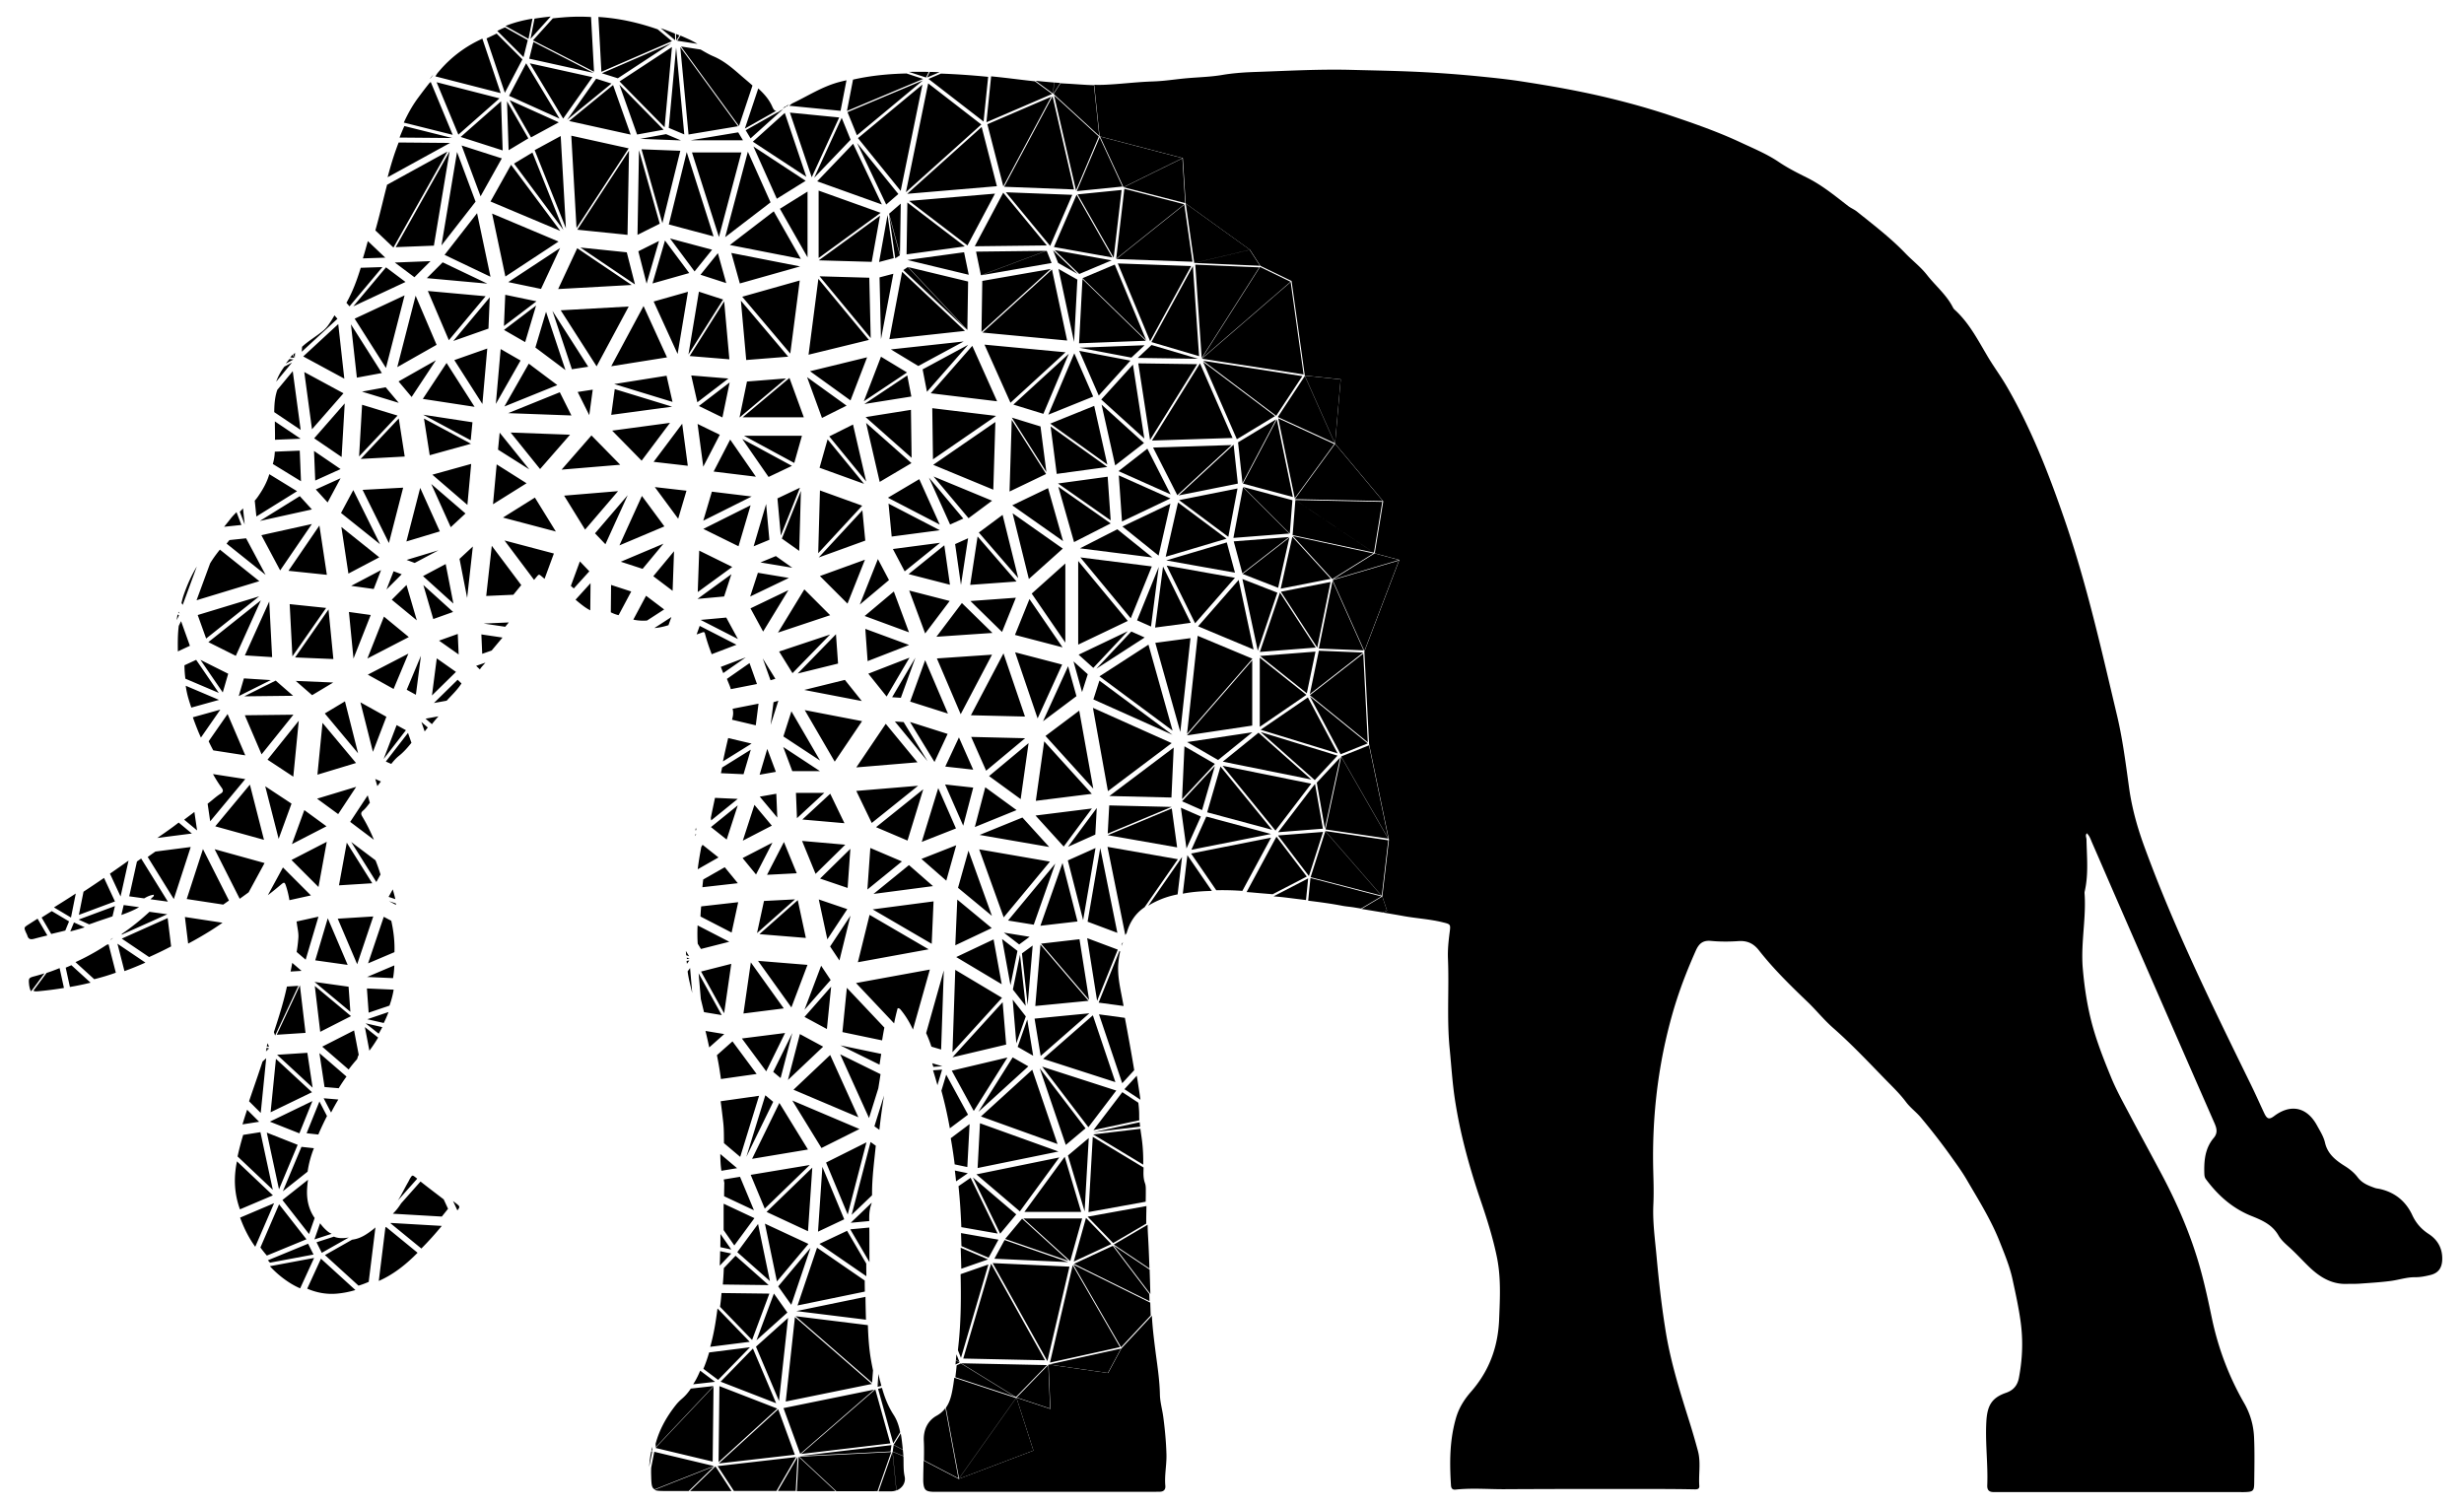
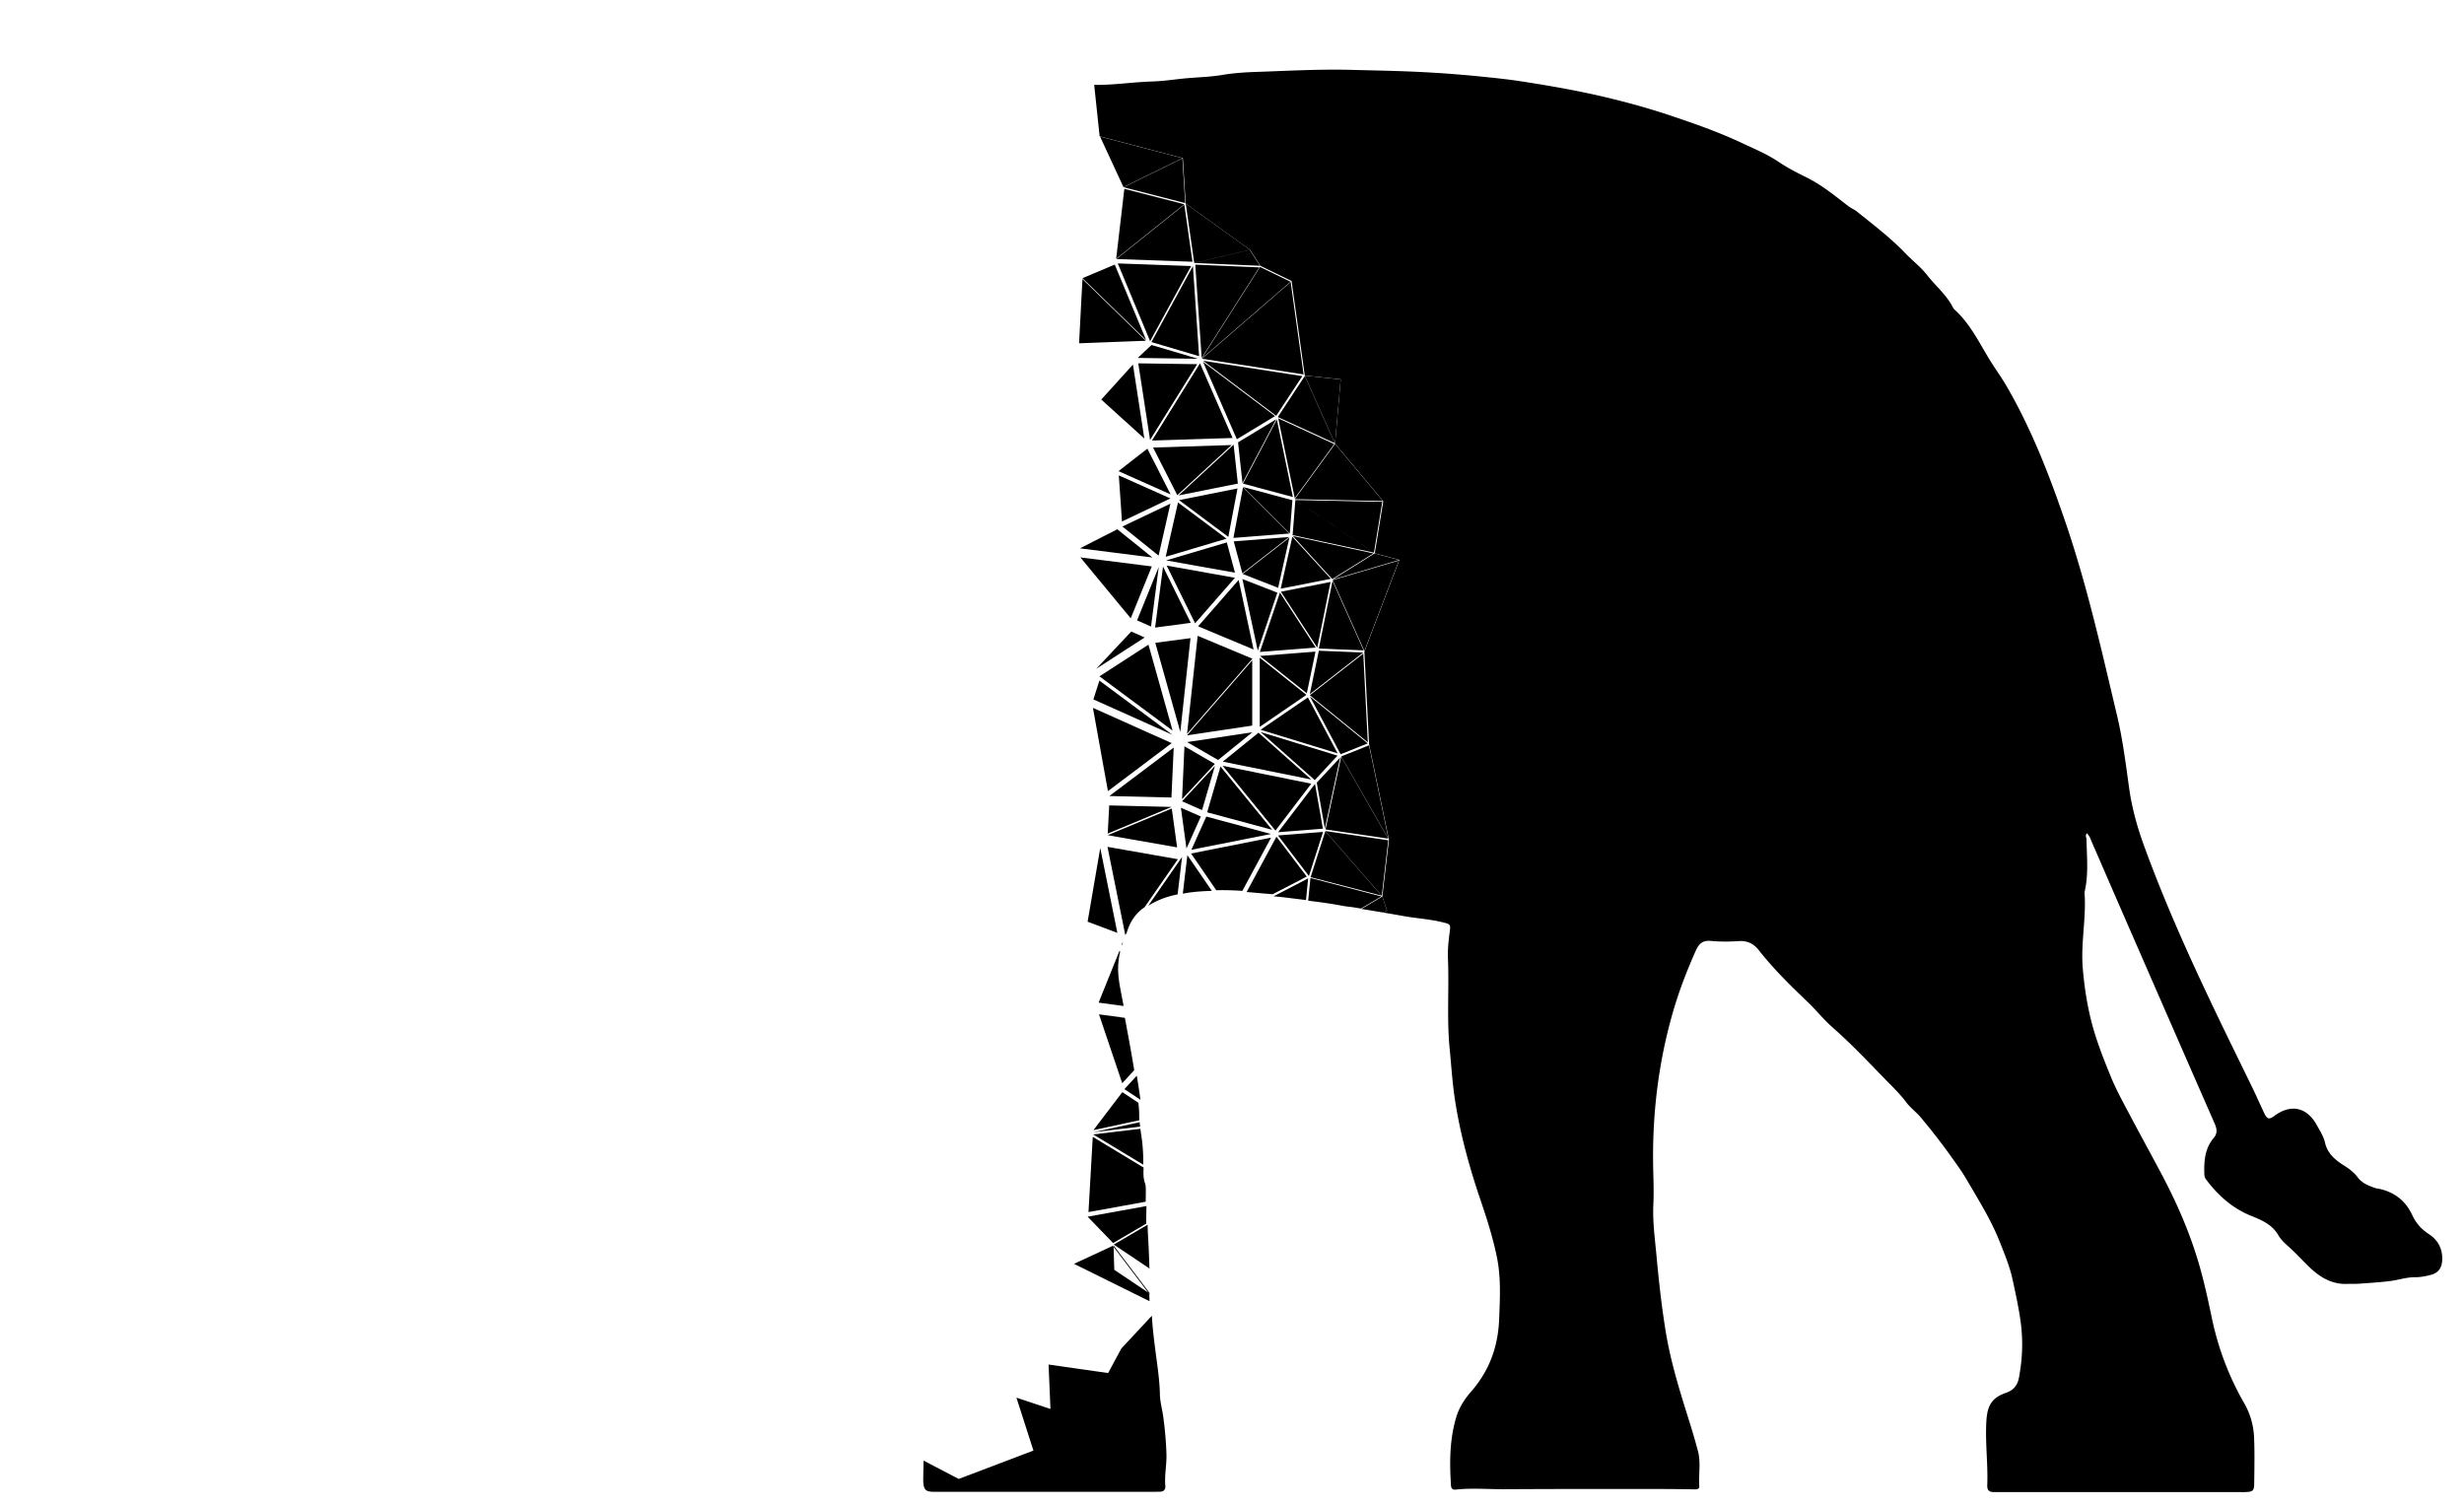
<svg xmlns="http://www.w3.org/2000/svg" viewBox="0 0 2605.995 1592.341">
  <path d="M2568.766 1305.16c-7.932-5.154-13.546-11.55-17.48-20.029-2.738-5.902-6.234-10.915-10.449-15.054a45.214 45.214 0 00-8.042-6.303c-4.718-2.897-10.062-5.015-16.028-6.334-1.632-.361-3.353-.45-4.91-1.008-6.9-2.475-13.543-4.928-18.366-11.35-3.5-4.66-8.389-8.63-13.383-11.744-1.443-.9-2.854-1.817-4.23-2.76a79.804 79.804 0 01-1.822-1.287c-.24-.174-.48-.347-.717-.524-6.796-5.075-12.257-11.153-14.334-20.234-1.512-6.61-5.253-12.307-8.39-18.084-6.149-11.33-14.43-17.31-23.688-17.86-6.86-.408-14.257 2.163-21.725 7.776-5.217 3.921-7.51 3.287-10.518-3.098-2.323-4.933-4.583-9.897-6.862-14.85-2.196-4.773-4.41-9.537-6.718-14.254-8.695-17.766-17.397-35.53-26.025-53.326a6004.782 6004.782 0 01-6.178-12.78c-.75-1.555-1.496-3.111-2.244-4.668a3628.276 3628.276 0 01-20.276-42.853 2698.446 2698.446 0 01-7.522-16.338 2275.084 2275.084 0 01-11.33-25.196 1885.042 1885.042 0 01-13.782-31.96c-4.62-11.001-9.13-22.05-13.503-33.16-1.53-3.888-3.026-7.79-4.522-11.692a1330.438 1330.438 0 01-8.083-21.56c-4.259-11.71-7.977-23.58-10.912-35.652-.105-.436-.213-.87-.316-1.306a268.892 268.892 0 01-2.246-10.33 246.77 246.77 0 01-2.314-13.716c-1.944-13.992-3.784-27.995-6.023-41.936-1.89-11.778-4.064-23.511-6.834-35.155l-1.002-4.228c-5.405-22.776-10.725-45.574-16.261-68.314-1.14-4.682-2.289-9.36-3.45-14.036a2141.663 2141.663 0 00-9.136-35.55 1650.214 1650.214 0 00-3.25-12.004 1328.812 1328.812 0 00-11.04-38.052c-3.204-10.436-6.54-20.838-10.075-31.186-.64-1.873-1.288-3.743-1.934-5.613-3.018-8.75-6.104-17.47-9.283-26.151a1086.123 1086.123 0 00-7.67-20.331 905.094 905.094 0 00-5.896-14.785c-5.194-12.688-10.701-25.241-16.61-37.62a591.924 591.924 0 00-10.798-21.53 529.503 529.503 0 00-10.164-18.381c-.13-.226-.27-.447-.401-.672-2.8-4.773-5.83-9.413-8.893-14.033-3.612-5.45-7.26-10.878-10.607-16.484-.55-.923-1.097-1.85-1.642-2.776-1.638-2.785-3.259-5.583-4.885-8.376-8.159-14.013-16.527-27.86-28.829-38.964-1.193-1.078-1.9-2.736-2.705-4.194-1.626-2.941-3.49-5.69-5.492-8.327-6.471-8.517-14.453-15.819-21.029-24.271-.365-.47-.762-.916-1.141-1.376-4.69-5.68-10.344-10.595-15.799-15.69-1.96-1.832-3.893-3.689-5.74-5.617a240.898 240.898 0 00-8.219-8.156c-6.008-5.697-12.262-11.106-18.632-16.378-8.05-6.661-16.28-13.11-24.43-19.654-2.824-2.267-6.358-3.639-9.236-5.852-4.47-3.438-8.898-6.929-13.374-10.349-8.197-6.262-16.565-12.273-25.66-17.273a122.97 122.97 0 00-4.562-2.398c-9.016-4.474-18.084-9.04-26.558-14.438a138.48 138.48 0 01-3.233-2.115c-6.812-4.61-14.014-8.389-21.339-11.898-5.43-2.601-10.927-5.056-16.386-7.584-.755-.35-1.51-.701-2.264-1.055a428.5 428.5 0 00-14.617-6.512c-10.082-4.277-20.302-8.201-30.606-11.927a1145.219 1145.219 0 00-21.03-7.348c-2.844-.966-5.69-1.926-8.54-2.881a687.348 687.348 0 00-14.75-4.742 760.638 760.638 0 00-30.88-8.868 896.343 896.343 0 00-31.306-7.68 819.634 819.634 0 00-14.245-3.078 1004.506 1004.506 0 00-17.453-3.464c-14.989-2.829-30.041-5.332-45.128-7.68-1.32-.205-2.64-.415-3.96-.618-10.55-1.622-21.178-2.863-31.768-3.974l-.242-.025c-4.417-.462-8.827-.904-13.221-1.338a1267.596 1267.596 0 00-46.124-3.709 1213.49 1213.49 0 00-22.434-1.179c-1.075-.047-2.149-.1-3.223-.143-16.605-.676-33.203-1.053-49.805-1.45-4.448-.107-8.897-.213-13.346-.329a686.882 686.882 0 00-19.958-.211c-21.179.065-42.337.964-63.49 1.786-3.879.15-7.757.3-11.635.439l-3.195.111-2.978.104c-2.277.076-4.569.175-6.865.29-4.081.205-8.179.482-12.266.858-5.211.479-10.4 1.112-15.494 1.982-9.63 1.644-19.3 2.168-28.95 2.826-2.556.174-5.11.367-7.663.584-1.063.09-2.126.176-3.188.28-7.124.693-14.229 1.661-21.374 2.365-3.478.342-6.968.609-10.473.762-.65.028-1.299.068-1.95.087-1.883.056-3.765.14-5.647.235-15.09.76-30.146 2.62-45.247 3.27-3.694.158-7.388.153-11.082.058l5.76 54.464 88 23 3 48 68 49 11 17 33 16 14 100 38 4-6 68 51 61-9 55 26 7-37 97 5 98 21 101-7 60 5 15-4.708 1.852 4.116.693c1.098.185 2.197.367 3.294.554 4.933.84 9.864 1.697 14.788 2.588 13.748 2.49 27.764 3.22 41.37 6.588 4.677 1.158 6.77 1.644 7.506 3.392.562 1.335.335 3.405-.143 7.08-1.211 9.31-2.213 18.63-1.82 28.009v.018c.226 5.373.332 10.746.376 16.119.117 14.22-.227 28.445-.166 42.677.053 12.163.405 24.33 1.612 36.505.098.994.188 1.99.283 2.985 1.578 16.602 2.667 33.341 5.129 49.774.291 1.945.602 3.885.917 5.824.12.737.242 1.473.365 2.209l.061.354c2.27 13.483 5.108 26.842 8.407 40.09a647.596 647.596 0 006.511 24.084c2.8 9.645 5.8 19.239 8.968 28.784.318.96.641 1.917.963 2.876.485 1.445.967 2.891 1.46 4.334 6.579 19.312 12.705 38.785 16.826 58.73.425 2.056.784 4.116 1.112 6.178a157.694 157.694 0 011.355 11.055c.443 5.068.671 10.15.75 15.242.17 11.121-.35 22.29-.792 33.466-.033.858-.076 1.71-.123 2.562-.677 12.042-2.762 23.42-6.394 34.18-4.358 12.908-10.947 24.927-20.022 36.136a130.179 130.179 0 01-3.242 3.854c-6.168 7.044-11.436 14.893-14.738 24.262a62.013 62.013 0 00-1.015 3.116 139.422 139.422 0 00-2.727 10.967c-1.73 8.306-2.72 16.633-3.177 24.988-.402 7.324-.41 14.668-.175 22.038.144 4.514.376 9.036.662 13.57.21 3.33 1.599 4.909 5.011 4.536 3.5-.383 7.001-.618 10.504-.759 11.736-.47 23.484.17 35.226.325 2.153.028 4.305.04 6.458.025 8.301-.057 16.602-.082 24.904-.117 15.411-.065 30.822-.105 46.233-.117a32638 32638 0 0145.989-.003c6.236.004 12.472.004 18.707.008l18.734.009c3.05.001 6.099.004 9.148.004 12.377 0 24.755.144 37.129.37 1.665.03 3.063-.162 3.871-.991.54-.554.82-1.39.73-2.645-.777-10.77 1.19-21.669-.487-32.378a44.055 44.055 0 00-.973-4.626 769.437 769.437 0 00-8.957-30.778c-2.265-7.209-4.53-14.414-6.744-21.633-3.048-9.938-5.992-19.903-8.69-29.936-2.153-8.01-4.148-16.063-5.909-24.184a383.089 383.089 0 01-3.587-18.678c-.07-.423-.133-.848-.202-1.27-.282-1.725-.55-3.451-.82-5.177a889.587 889.587 0 01-3.528-24.802c-2.14-16.72-3.863-33.48-5.394-50.215-1.16-12.687-2.78-25.456-3.307-38.295-.2-4.9-.24-9.81-.034-14.73.012-.289.018-.577.031-.865.081-1.684.138-3.37.185-5.056.267-9.683.018-19.399-.256-29.087-.008-.281-.01-.56-.017-.842-.4-14.865-.252-29.662.45-44.39 1.035-21.726 3.305-43.3 6.88-64.714.453-2.715.916-5.429 1.411-8.139a529.594 529.594 0 014.154-20.451 525.965 525.965 0 014.548-18.698 523.22 523.22 0 013.146-11.486c5.113-17.812 11.423-35.173 18.57-52.234.456-1.088.914-2.175 1.377-3.26a611.068 611.068 0 014.488-10.297c3.228-7.205 7.344-11 15.918-10.201 2.324.216 4.658.378 6.998.492 7.358.36 14.772.233 22.099-.28 7.152-.502 12.774 1.23 17.568 5.357 1.422 1.224 2.775 2.65 4.07 4.304 8.12 10.375 16.918 20.126 26.057 29.556a627.516 627.516 0 007.466 7.57 831.98 831.98 0 005.486 5.42c4.1 4.015 8.234 7.996 12.379 11.964 9.355 8.957 17.357 19.074 27.238 27.727 4.403 3.856 8.714 7.82 12.97 11.846a612.98 612.98 0 017.727 7.432c.55.538 1.092 1.083 1.64 1.623 10.846 10.695 21.387 21.733 32.002 32.655 7.543 7.762 15.399 15.183 22.088 23.958.258.34.527.666.782 1.009a39.42 39.42 0 002.398 2.897c4.065 4.501 9.269 8.668 13.143 13.304a766.633 766.633 0 018.342 10.156 654.757 654.757 0 0119.422 25.262 580.124 580.124 0 013.968 5.503c1.856 2.607 3.73 5.215 5.586 7.835 3.354 4.734 6.636 9.512 9.614 14.408.491.808.982 1.617 1.456 2.432 1.364 2.347 2.74 4.69 4.118 7.03 11.146 18.93 22.548 37.764 30.686 58.318 3.615 9.13 7.377 18.257 10.334 27.593 1.268 4.003 2.39 8.043 3.285 12.14 1.395 6.38 2.789 12.766 4.098 19.176.263 1.288.525 2.577.78 3.868 1.445 7.304 2.75 14.646 3.775 22.06.043.308.077.616.117.924 1.609 12.113 1.914 24.072 1.059 35.97-.225 3.131-.535 6.258-.917 9.382a200.326 200.326 0 01-2.09 13.346c-.492 2.568-1.289 4.884-2.445 6.942-2.203 3.92-5.733 6.884-11.107 8.745-15.293 5.294-19.936 13.61-20.878 30.665l-.002.047c-1.067 19.417 1.103 38.798 1.136 58.203a247.3 247.3 0 01-.022 3.434c-.002.212-.002.423-.006.635a206.873 206.873 0 01-.125 4.916c-.211 5.41 2.362 7.19 7.2 7.112 2.343-.038 4.687.018 7.03.019H2369.134c1.673 0 3.35.044 5.021-.013 3.163-.108 5.314-.286 6.794-.87 2.639-1.04 3.11-3.384 3.174-9.017.047-4.149.105-8.3.154-12.45.142-11.908.205-23.82-.322-35.7a82.38 82.38 0 00-.199-3.05c-.596-7.312-2.165-14.407-4.744-21.263a80.578 80.578 0 00-5.615-11.881 299.527 299.527 0 01-10.223-19.377c-10.865-22.522-18.807-46.181-23.96-70.925l-.04-.188c-.376-1.805-.755-3.61-1.135-5.414-.452-2.145-.91-4.29-1.37-6.434-3.27-15.228-6.798-30.416-11.176-45.332a412.85 412.85 0 00-1.768-5.857c-3.227-10.416-6.856-20.677-10.83-30.802a502.333 502.333 0 00-8.721-20.798 557.864 557.864 0 00-7.47-16.07 626.71 626.71 0 00-10.05-19.862c-.863-1.634-1.742-3.259-2.61-4.89-5.263-9.892-10.587-19.751-15.915-29.61-4.93-9.122-9.852-18.248-14.689-27.42-.939-1.78-1.886-3.56-2.835-5.338-1.707-3.199-3.421-6.396-5.116-9.604-4.552-8.614-8.955-17.3-12.648-26.267-1.797-4.364-3.58-8.739-5.327-13.13-3.07-7.713-6.015-15.483-8.71-23.344a325.643 325.643 0 01-4.578-14.353c-2.266-7.765-4.154-15.605-5.734-23.498a318.494 318.494 0 01-1.708-9.254c-1.81-10.672-3.098-21.426-4.009-32.215-.355-4.206-.483-8.41-.483-12.613 0-11.323 1.03-22.64 1.842-33.966.777-10.842 1.338-21.695.546-32.572-.048-.659.034-1.35.183-1.996a90.29 90.29 0 001.04-5.323c.062-.368.13-.735.188-1.102 2.513-16.098.938-32.33.635-48.523-.026-1.36-.728-2.822-.586-4.312.069-.719.331-1.444.967-2.168.512.492.949 1.005 1.356 1.524 2.099 2.681 2.971 5.669 4.18 8.427 2.65 6.043 5.28 12.095 7.906 18.15 2.982 6.874 5.957 13.751 8.936 20.628 1.278 2.951 2.56 5.9 3.842 8.85 1.079 2.483 2.155 4.967 3.237 7.448l10.426 23.904a687414.907 687414.907 0 0017.368 39.818l.09.208c7.225 16.56 14.451 33.12 21.68 49.678 2.77 6.348 5.544 12.695 8.316 19.042a72645.008 72645.008 0 0041.686 95.295c1.562 3.567 3.121 7.134 4.684 10.699.445 1.012.887 2.026 1.331 3.038 2.485 5.668 3.47 10.41-.867 15.544-7.207 8.531-9.481 18.482-9.913 28.905-.011.267-.024.534-.033.801-.006.184-.007.368-.012.552-.058 2.19-.048 4.397.016 6.616.066 2.304.13 4.616 1.658 6.676 4.114 5.548 8.513 10.737 13.255 15.5 6.86 6.89 14.454 12.867 22.988 17.7a97.889 97.889 0 008.199 4.168 98.785 98.785 0 003.672 1.559c9.989 4.003 19.773 8.161 26.397 17.148a34.848 34.848 0 012.251 3.437c2.744 4.814 7.266 8.766 11.476 12.56 7.462 6.726 14.15 14.215 21.37 21.127a100.605 100.605 0 003.306 3.017c3.352 2.934 6.873 5.577 10.607 7.788 2.984 1.766 6.103 3.252 9.385 4.383a44.358 44.358 0 0015.8 2.435c4.684-.126 9.387.054 14.054-.283 1.196-.086 2.394-.17 3.592-.254 9.775-.686 19.565-1.33 29.267-2.607.19-.025.38-.056.57-.082 8.299-1.17 16.31-3.929 24.913-3.855 5.266.045 10.646-.931 15.81-2.217.33-.082.662-.161.99-.246 8.173-2.105 11.82-7.594 12.084-16.213.36-11.722-4.807-20.875-14.213-26.987z" />
-   <path d="M1479.51 592.845l-70.021 20.71 33.53 74.953zM1447.912 788.266l-29.377 11.75 49.941 87.152zM1453.893 585.31l-44.577 27.737 70.333-20.803zM1417.37 801.174l-24.711 26.612 8.553 48.47zM1385.36 735.303l61.253 49.768-4.785-93.794zM1418.466 800.35l-16.542 76.868 66.165 9.73zM1401.669 879.175l-15.539 48.559 74.78 19.423zM1468.255 888.714l-66.546-9.786 59.696 68.504zM1370.017 528.81l83.111 55.733 8.8-53.778zM1461.979 948.185l-22.068 13.136c7.455 1.218 14.908 2.44 22.359 3.683l4.7-1.848-4.991-14.97zM1370.042 528.866l-2.927 37.076 85.858 18.537zM1385.965 928.589l-2.4 23.992c12.053 1.49 24.101 3.084 36.037 5.382 4.132.796 8.364 1.058 12.521 1.743 2.444.402 4.889.8 7.333 1.2l21.548-12.827-75.039-19.49zM1412.033 469.431l-42.627 58.489 93.185 1.982zM1394.837 685.907l47.333 1.932-32.843-73.414zM1385.373 736.514l32.51 61.195 28.684-11.474zM1394.86 688.229l-9.572 45.942 56.47-44.028zM1452.593 585.307l-85.2-18.396 41.632 45.505zM1417.934 401.28l-37.875-3.988 31.895 71.763zM1354.725 625.825l38.453 59.087 14.069-69.403zM1351.444 441.053l60.115 27.593-31.536-70.955zM1414.589 799.173l-81.356-24.962 57.319 50.848zM1333.284 771.802l81.407 24.977-31.453-59.204zM1411.104 469.635l-59.209-27.178 17.472 84.445zM1366.817 567.7l-12.303 54.894 53-10.41zM1399.145 876.45l-8.358-47.366-39.008 51.081zM1399.292 879.858l-47.623 3.735 32.683 42.955zM1391.31 689.172l-58.737 4.588 49.559 39.464zM1353.7 626.733l-21.236 62.784 59.09-4.617zM1271.241 379.407l107.487 16.611-13.68-97.715zM1362.227 949.557c6.334.818 12.685 1.573 19.034 2.357l2.292-22.913-36.623 18.973c5.134.441 10.251.931 15.297 1.583zM1314.601 511.487l52.783 14.138-16.966-82zM1309.4 467.82l4.685 43.1 35.604-67.461zM1386.845 828.845l-93.772-18.935 55.903 68.526zM1331.052 774.93l-37.815 30.612 93.636 18.907zM1271.037 379.11l93.86-81.15-32.264-15.644zM1350.016 884.897l-31.575 58.545c2.675.189 5.352.4 8.033.657 6.47.619 13.025 1.099 19.555 1.66l36.075-18.69-32.088-42.172zM1332.358 695.615v73.093l49.337-33.805zM1272.497 381.579l77.247 58.173 27.657-41.96zM1314.26 607.023l37.537 14.648 11.902-53.1zM1366.887 529.013l-51.944-13.913 49.161 49.161zM1363.583 564.293l-48.937-48.937-10.156 53.554zM1363.333 567.993l-58.502 4.57 9.14 33.822zM1290.826 810.677l-14.093 48.447 68.707 18.498zM1264.16 279.88l6.77 98.646 60.928-95.745zM1259.71 902.684l26.642 38.853c9.185-.21 18.38.028 27.606.679l30.35-56.276-84.598 16.744zM1308.127 464.524l40.433-24.448-76.165-57.36zM1350.985 626.82l-36.987-14.434 16.238 75.777zM1275.822 863.62l-15.804 35.12 84.287-16.682zM1310.052 613.36l-42.908 49.038 58.67 24.519zM1324.392 767.406v-69l-69 79.35zM1324.572 696.637l-57.876-24.187-11.23 103.66zM1263.33 278.112l69.279 2.97-10.887-16.825zM1324.532 774.485l-68.999 10.35 32.774 18.974zM1263.06 278.091l58.855-13.966-67.833-48.88zM1231.909 1512.005a455.75 455.75 0 00-1.605-13.531c-.642-4.805-1.758-9.565-2.571-14.333-.526-3.083-.927-6.17-.983-9.274a175.528 175.528 0 00-.185-5.236 227.256 227.256 0 00-.801-10.866c-1.015-10.575-2.61-21.08-3.937-31.547-1.504-11.86-2.971-23.893-3.558-35.682l-32.272 34.633-14 26-63-9 2 47-36-12 18 56-79 30-37.17-19.394c-.029 1.32-.057 2.639-.089 3.958-.107 4.471-.223 8.943-.264 13.41-.022 2.343-.11 4.708.163 7.024.744 6.333 2.618 8.096 8.874 8.539 2 .141 4.017.039 6.026.039H1192.135l27.436-.001c2.343 0 4.687-.002 7.03-.047 4.13-.08 6.275-2.227 5.886-6.33a61.016 61.016 0 01-.251-5.937c.006-2.108.099-4.212.238-6.315.198-2.99.483-5.978.73-8.969.326-3.937.584-7.88.475-11.842-.242-8.814-.868-17.561-1.77-26.3zM1308.823 516.601l-61.785 12.357 52.076 38.837zM1218.357 465.93l85.25-2.72-34.463-78.903zM1246.575 523.982l62.612-12.523-4.472-41.145zM1306.108 611.08l-72.2-12.892 30.083 61.027zM1297.499 573.656l-64.056 19.044 72.712 12.984zM1259.084 674.927l-37.198 4.96 26.452 94.235zM1250.961 945.171c8.451-1.67 17.074-2.419 25.714-2.772 1.679-.069 3.357-.121 5.037-.16l-25.904-37.777-4.847 40.71zM1245.151 523.712l57.441-53.022-83.068 2.65zM1217.78 361.772l50.41 14.936-6.535-95.218zM1245.914 531.445l-13.048 57.413 64.372-19.138zM1271.344 856.787l13.556-46.6-34.738 37.28zM1213.764 1295.306l-35.792 20.982 37.715 25.296c-.392-12.129-.863-24.257-1.596-36.381a197.113 197.113 0 01-.327-9.897zM1250.18 845.178l34.706-37.245-32.166-18.622zM1202.291 1137.678l-13.086 14.258 16.955 11.175c-.435-3.529-.971-7.035-1.501-10.52-.757-4.977-1.554-9.946-2.368-14.913zM1203.888 384.282l12.457 80.973 49.83-80.083zM1162.82 715.305l77.355 57.419-25.52-90.913zM1177.711 1317.175l38.961 51.428c-.257-8.605-.5-17.212-.78-25.818l-38.18-25.61zM1230.053 599.232l-8.378 64.51 37.701-5.026zM1217.884 364.875l-14.587 13.675 63.82.912zM1270.068 863.567l-21.127-9.295 5.916 43.097zM1216.383 360.824l43.417-79.443-77.595-2.771zM1180.73 273.954l80.469 2.874-8.622-60.352zM1206.107 1193.85l-49.97 5.949 52.955 31.965c.167-8.167-.192-16.251-1.144-24.444-.52-4.478-1.3-8.973-1.841-13.47zM1209.474 1234.808l-53.739-32.437-4.52 79.548 60.5-10.953c.074-3.53.135-7.06.132-10.586-.003-3.01.139-6.241-.862-8.977-1.732-4.736-1.72-9.506-1.565-14.319.025-.76.038-1.518.053-2.276zM1186.59 1000.054c.039-.167.075-.335.115-.501l-.815-.31.7.811zM1239.97 777.13l-77.206-57.307-6.368 19.899zM1219.751 954.84a109.99 109.99 0 016.028-2.862c6.398-2.813 12.992-4.734 19.697-6.06l4.709-39.548-35.866 51.689a52.428 52.428 0 015.432-3.219zM1187.627 996.496l-1.443 2.08.951-.23c.156-.622.32-1.238.492-1.85zM1186.734 999.486c.043-.181.092-.36.137-.54l-.952.23.815.31zM1171.315 895.653l18.816 93.261 1.448-2.087c3.09-11.017 8.841-20.452 18.932-27.285l35.25-50.8-74.446-13.089zM1184.707 1006.423l-.702-.813-22.078 54.785 26.425 3.579-1.453-7.727c-2.368-12.566-5.3-25.217-4.05-38.217.385-4.007.987-7.887 1.858-11.606zM1150.32 1286.802l26.957 27.885 35.024-20.531c-.062-6.197.102-12.407.231-18.617l-62.211 11.263zM1225.526 599.587l-22.93 56.507 14.74 6.552zM1238.947 843.488l2.402-52.848-68.062 51.247zM1188.456 198.067l65.057 16.758-2.957-47.315zM1189.138 199.707l-8.645 73.966 72.044-57.636zM1239.31 855.09l-67.728 28.22 73.372 12.9zM1162.326 1072.794l24.57 72.86 12.688-13.825c-3.03-18.485-6.42-36.912-9.88-55.328l-27.378-3.707zM1187.078 556.84l38.282 30.792 12.483-54.926zM1198.237 385.607l-33.507 36.943 45.535 41.239zM1173.156 851.828l-1.61 29.782 67.613-28.172zM1188.203 197.884l62.336-30.673-87.072-22.758zM1239.213 785.935l-83.3-37.287 15.866 88.06zM1182.942 498.285l55.147 24.604-24.604-48.36zM1150.283 974.803l31.474 11.803-18.098-89.7zM1205.818 1191.56a90.54 90.54 0 01-.443-4.657l-48.995 10.543 49.438-5.886zM1183.29 502.796l3.36 48.738 51.26-24.37zM1196.462 667.92l-37.006 39.368 51.178-33.07zM1203.94 1166.266l-16.944-11.167-30.56 40.166 48.543-10.446a57.614 57.614 0 01-.153-4.715c.064-4.665-.324-9.272-.886-13.838zM1218.175 599.067l-75.553-9.543 53.285 64.418zM1144.858 294.206l67.382 65.586-33.242-79.96zM1215.535 1368.593l-38.62-50.977-40.987 19.064 79.839 39.49c-.08-2.525-.157-5.05-.232-7.577zM1142.209 579.933l76.583 9.674-37.082-29.827zM1141.26 363.072l70.615-2.682-67.04-65.252z" />
-   <path d="M1217.043 1391.23c-.048-.967-.101-1.935-.137-2.898-.13-3.547-.248-7.094-.361-10.642l-81.364-40.244 50.513 87.427 31.349-33.643zM1162.638 143.766l-5.676-53.666c-9.837-.25-19.672-1.192-29.498-1.69a420.964 420.964 0 01-5.792-.343l-7.316 11.358 48.282 44.34zM1141.647 367.743l54.952 10.467 13.956-13.084zM1151.514 1203.596l-22.035 18.509 17.628 59.053zM1165.067 427.932l14.384 64.305 30.46-23.691zM1129.379 909.996l16.173 63.153 13.093-76.246zM1105.738 778.364l50.55 55.753-14.867-82.515zM1177.869 272.566l8.375-71.653-46.528 4.653zM1192.79 667.563l-52.004 24.838 15.524 13.97zM1140.335 593.308v88.463l52.452-25.051zM1103.254 1119.835l76.415 24.65-23.829-70.663zM1162.07 418.336l33.516-36.953-54.14-10.313zM1126.732 595.95l-35.553 31.848 35.553 51.847zM1160.34 1058.546l21.842-54.202-32.36-12.135zM1184.534 1424.752l-50.018-86.57-24.047 102.922zM1110.783 448.029l60.334 43.212-13.86-61.965zM1114.667 261.237l61.701 11.05-37.757-66.305zM1171.506 504.186l-52.512 7.16 55.695 38.987zM1138.862 202.124l48.267-4.827-24.133-52.128zM1151.102 1192.167l29.492-38.761-78.364-25.279zM1117.625 501.192l53.481-7.293-59.963-42.947zM1185.573 1426.304l-76.19 16.821 62.337 8.906zM1121.384 87.717c-2.197-.141-4.392-.3-6.585-.472l-.758 11.873 7.343-11.4zM1115.334 264.535l26.13 25.23 34.24-14.417zM1174.715 553.562l-55.392-38.775 16.617 58.558zM1148.574 1288.07l-12.933 46.19 39.723-18.477zM1119.122 278.103l20.499 11.586-25.847-24.956zM1101.035 998.044l50.828 59.43-10.165-64.122zM1095.508 846.977l59.202-7.4-50.321-55.501zM1100.641 1116.768l51.51-45.072-57.949 5.634zM1151.235 1058.486l-50.805-59.402-5.471 64.874zM1129.58 895.58l28.86-12.912 1.52-28.101zM1095.193 862.531l29.824 32.807 29.824-40.263zM1108.732 438.57l47.442-19.143-19.976-45.777zM1114.84 100.983l23.166 100.383 24.13-56.948zM1071.258 1046.584l13.555 17.321-6.024-54.222zM1086.89 1062.837l5.299-62.82-11.353 8.325zM1123.744 912.679l-23.4 66.426 39.252-4.53zM1062.05 197.532l73.876 2.841-22.731-98.502zM1148.11 1193.345l-48.478-63.522 27.582 81.075zM1135.977 361.653l3.471-65.942-19.956-11.28zM1126.076 1223.435l-42.645 58.31h60.051zM1144.416 731.944l6.035-18.861-15.09-13.58zM1061.145 197.06l50.654-94.74-67.538 29.079zM1049.851 1335.886l57.91 103.676 23.35-99.94zM1082.33 1288.67l49.587 45.08 12.622-45.08zM1039.189 351.72l89.447 8.439-16.033-75.102zM1088.78 633.57l-15.322 37.941 50.345 13.134zM1071.761 427.905l31.748 9.769 26.864-63.496zM1129.652 704.61l-26.514 58.183 35.353-26.514zM1070.592 534.452l53.753 37.854-15.899-56.024zM1038.052 350.977l73.237-66.503-72.396 12.627zM1037.467 1180.783l81.007 29.163-26.733-78.577zM1063.855 203.353l46.81 56.713 23.406-54.012zM1123.345 702.862l-49.735-12.974 23.786 69.917zM1068.709 425.934l58.198-53.348-85.68-8.083zM1066.147 973.571l27.175 4.407 22.769-64.633zM1062.477 1311.5l-10.776 19.756 78.123 3.591zM1080.99 1288.88l-17.878 21.454 67.045 23.242zM1070.967 542.856l17.188 69.499 35.87-32.134zM1048.21 1336.534l-29.449 100.308 86.504 1.84zM1110.443 911.256l-74.793-12.945 25.89 71.915zM1120.33 1224.16l-87.648 17.87 45.952 39.144zM1119.48 1217.883l-83.028-29.89-2.49 47.326zM1109.67 895.784l-28.313-31.144-45.3 18.403zM1013.229 938.968l35.86 29.654-24.826-68.962zM1076.905 611.375l-16.525-66.818-25.147 18.68zM1086.461 1078.306l-10.151 28.892 16.398 9.37zM1079.49 845.165l8.355-59.186-41.778 34.815zM1108.697 1443.591l-33.377 34.359 35.34 11.78zM1100.467 451.018l-30.322-9.33 36.542 57.536zM1067.717 519.857l38.65-18.552-36.33-57.202zM1114.585 87.25a653.796 653.796 0 01-19.326-1.827l18.572 13.638.754-11.811zM1037.952 291.096l74.232-12.947-5.179-12.947zM1030.93 260.472l76.183-.886-46.064-55.808zM1112.755 99.382l-18.218-13.379c-8.21-.89-16.401-1.885-24.582-2.882a983.045 983.045 0 00-21.704-2.398l-4.982 48.576 69.486-29.917zM1061.317 691.027l-34.444 65.443 57.177 1.378zM1037.458 291.1l68.865-25.823-74.03.86zM1016.644 1441.83l57.867 35.685 32.792-33.756zM1087.616 1127.789l-16.576-9.473-36.31 57.623zM1084.2 780.763l-57.052-1.375 15.81 35.743zM1074.994 1478.176l-60.99 85.987 78.987-29.996zM1077.915 998.88l11.046-8.1-27.247-4.418zM1033.923 567.409l-7.818 51.173 49.04-3.554zM1052.73 446.313l-65.741 45.29 63.55 26.296zM1074.389 632.176l-48.013 3.479 33.4 32.705zM1074.899 1103.45l10.014-28.5-13.865-17.717zM1015.962 1347.592c.563 25.239.433 50.526-2.36 75.783-.169 1.525-.327 3.051-.48 4.579l3.231 8.175 29-98.78-29.39 10.243zM1029.871 1175l35.643-56.563-58.888 13.947zM1042.048 832.63l-11.037 42.08 44.148-17.936zM1076.095 1005.701l-16.285-12.584 8.883 48.857zM1016.063 755.348l33.132-62.95-58.312 3.975zM1059.455 1040.947l-8.62-47.407-39.505 18.675zM1064.155 1104.777l-3.736-44.829-53.047 58.277zM1074.532 1478.578l-65.245-21.483c-.546 4.39-1.179 8.765-2 13.107-1.267 6.712-2.943 13.183-6.873 18.613l13.88 74.688 60.238-84.925zM1074.82 1284.363l-45.883-39.084 28.889 59.476zM1016.252 1441.987l-4.453 2.023a466.795 466.795 0 01-1.367 12.59l63.335 20.854-57.515-35.467zM1016.337 618.693l7.552-49.427-13.73 6.179zM1040.248 128.56l4.85-47.283c-16.623-1.653-33.268-2.837-49.95-3.44l-13.141 5.632 58.241 45.09zM984.347 415.931l70.217 8.488-26.235-58.643zM986.738 485.82l66.707-45.954-67.448-8.153zM1007.359 1112.839l52.4-57.567-49.448-29.521zM993.673 76.353c-1.3-.046-2.598-.105-3.899-.145-2.155-.066-4.308-.119-6.461-.163l-2.87 5.979 13.23-5.67zM1049.243 529.564l-61.889-25.609 36.991 44.105zM959.48 204.988l94.864-8.054-16.109-62.647zM1049.647 669.41l-32.314-31.64-26.928 35.68zM1016.398 1304.136c.038 1.054.077 2.108.11 3.163.11 3.532.224 7.067.337 10.603l28.746 12.277 10.406-19.077-39.599-6.966zM1013.748 1254.5c1.485 14.393 2.45 28.855 2.967 43.364l38.453 6.765-28.63-58.944-12.79 8.814zM1023.202 259.6l29.117-54.81-90.776 7.708zM985.087 1106.956l10.274 3.044 2.836-83.67-18.68 66.281c2.127 4.64 3.96 9.435 5.57 14.345zM980.383 414.369l43.593-49.712-48.182 26.004zM1048.876 981.557l-36.423-30.119-2.101 48.33zM945.165 1528.03l9.68 5.051c-.59-5.697-1.126-11.44-2.209-17.036l-7.471 11.985zM1013.667 1563.487l-13.805-74.28c-2.237 3.09-5.203 5.846-9.264 8.104-9.445 5.253-14.124 14.868-13.554 26.72.327 6.79.26 13.597.116 20.41l36.507 19.046zM1016.065 1319.622c.236 7.401.463 14.808.628 22.22l28.304-9.863-28.932-12.357zM1029.307 832.977l-29.74-3.304 19.166 43.618zM1029.285 814.022l-15.095-34.128-14.439 30.846zM958.12 203.264l79.752-71.595-56.189-43.502zM1002.578 754.71l-24.118-56.488-15.868 43.794zM1004.849 554.748l13.978-6.29-36.343-43.333zM1023.9 297.74l-63.207-15.202 62.407 66.408zM1011.57 1432.407c-.195 1.944-.383 3.89-.57 5.837l3.887 2.553-3.316-8.39zM1023.07 1234.293l2.39-45.423-19.922 14.942a520.693 520.693 0 014.168 27.667l13.364 2.814zM1022.47 348.773l-62.327-66.322-4.794 3.196zM940.65 358.686l79.911-8.703-66.461-62.506zM907.41 146.094l45.166 55.794 23.026-112.474zM1023.575 1240.855l-13.682-2.88c.47 3.801.897 7.609 1.29 11.42l12.392-8.54zM1019.236 361.158l-77.02 8.389 28.978 17.539zM1019.646 266.78l-59.958 8.213 64.887 15.606zM1011.325 893.969l-36.789 14.452 26.278 22.993zM958.815 269.027l61.599-8.438-60.755-46.41zM1010.538 1443.114l4.334-1.97-3.9-2.56c-.144 1.51-.287 3.02-.434 4.53zM1023.8 1178.89l-23.073-42.3-5.082 16.942c3.588 13.155 6.542 26.422 8.928 39.78l19.227-14.421zM998.731 576.711l-37.759 30.472 43.721 11.262zM996.38 1131.28l-9.565.695a413.146 413.146 0 014.63 15.752l4.935-16.448zM1011.06 876.185l-18.75-42.671-17.456 56.895zM924.803 1191.186l5.265 3.744c1.298-12.139 2.98-24.249 4.91-36.306l-10.175 32.562zM944.156 1535.139l11.257 4.664a62.041 62.041 0 00-.291-4.063c-.084-.773-.165-1.548-.245-2.323l-9.749-5.086-.972 6.808zM929.21 1577.318c4.483-.012 8.967-.023 13.45-.045a14.895 14.895 0 005.319-1.028l-4.075-40.749-14.694 41.822zM985.91 1124.497c.023.066.046.132.067.198.4 1.222.79 2.445 1.177 3.67l9.48-.69-10.723-3.178zM905.356 1039.69l40.28 42.676c1.064-5.378 2.287-10.74 3.777-16.074 1.854.001 2.586.915 3.296 1.78 5.276 6.421 9.454 13.422 12.85 20.833l17.889-63.476-78.092 14.26zM955.51 1540.161l-11.432-4.736 4.093 40.931c5.957-2.31 10.047-8.246 8.619-14.744-1.582-7.199-.978-14.342-1.28-21.45zM978.474 669.978l25.944-34.375-42.807-11.026zM987.348 953.325l-64.394 8.456 62.443 36.425zM1002.236 776.205l-39.795-12.634 25.898 42.323zM972.256 506.766l-33.167 19.63 54.827 28.429zM932.803 1467.84l-4.129 1.016 16.063 57.636 7.31-11.725c-1.248-6.448-3.239-12.695-6.95-18.424-5.792-8.94-9.535-18.578-12.294-28.503zM959.814 889.007l16.64-54.235-49.92 40.06zM961.343 914.946l-37.487 30.498 62.902-8.26zM994.269 574.08l-49.911 6.566 12.478 23.643zM993.974 560.786l-54.255-28.132 3.349 34.83zM951.843 268.872l.823-53.536-12.354 10.707zM919.698 967.56l-12.367 50.121 74.855-13.669zM931.763 358.695l13.066-69.17-14.603 3.842zM888.738 1105.593l41.492 20.417c.58-3.793 1.159-7.59 1.77-11.384l-43.262-9.033zM890.975 1091.57l41.961 8.761c.729-4.52 1.507-9.039 2.4-13.546l-39.679-42.04-4.682 46.825zM955.702 763.69l-9.264-.618 34.587 41.997zM970.328 806.232l-33.53-40.715-31.136 46.104zM971.006 831.057l-65.368 5.447L921.98 870.4zM930.422 1458.823l-2.252 7.882 4.008-.986a173.31 173.31 0 01-1.756-6.896zM982.23 76.042c-6.97-.141-13.929-.15-20.874.01l18.024 5.93 2.85-5.94zM929.067 1453.113l-.995 13.54 2.25-7.875c-.441-1.883-.86-3.771-1.255-5.665zM963.442 433.466l-47.955 7.645 48.65 43.09zM945.349 625.58l-30.845 25.91 46.884 17.273zM968.168 695.532l-24.627 41.866 9.235.616zM961.897 695.572L918.37 712.5l19.345 24.18zM958.787 77.709c-18.982.439-37.857 2.242-56.601 6.491l-6.42 33.173 80.59-33.885-17.569-5.78zM906.312 143.072l69.76-57.983-79.725 33.522zM964.001 489.786l-48.003-42.518 14.4 62.405zM917.62 699.217l43.863-17.058-46.3-17.058zM959.554 397.067l-45.324 30.216 49.64-7.914zM959.301 393.935l-27.542-16.67-18.12 47.112zM921.885 1272.044l-22.128 21.193 19.575-1.812c-.085-5.901-.007-11.815 2.154-17.547.217-.577.334-1.196.4-1.834zM926.256 1211.748l-5.514-3.921-20.028 77.03 21.536-20.626c.12-1.17.053-2.409.06-3.584.1-15.448 2.08-30.76 3.645-46.081.096-.94.2-1.879.3-2.818zM919.463 1303.7c-.004-1.796-.044-3.599-.07-5.402l-20.135 1.864 20.316 34.685c-.063-10.382-.086-20.765-.11-31.147zM873.662 1229.532l22.89 54.934 19.837-76.298zM917.384 940.786l36.515-29.708-33.42-14.235zM887.796 1015.81l11.7-47.413-21.552 32.635zM929.73 277.112l15.507-4.081-6.529-45.706zM946.831 273.239l4.916-3.277-11.47-42.6zM937.271 216.331l12.852-11.137-43.695-53.976zM902.181 448.997l-25.131 12.566 39.02 47.617zM864.28 191.777l68.458 24.51-30.426-64.233zM928.485 591.27l-19.14 48.156 30.87-25.93zM919.389 293.732l-52.561-1.502 54.063 65.326zM845.384 1540.624l39.172 36.526c14.5.004 29 0 43.501-.04l14.527-41.346-97.2 4.86zM941.654 1526.563l-15.895-57.034-78.537 68.253zM875.28 464.639l-8.501 30.079 47.08 17.001zM919.105 1182.467l9.816-31.41c.172-1.077.343-2.154.52-3.23.64-3.912 1.242-7.833 1.841-11.756l-42.685-21.004 30.508 67.4zM942.836 1528.426l-96.631 11.48 95.674-4.783zM916.179 1336.39l-20.292-34.645-29.273 13.823 49.674 34.19c-.047-4.455-.082-8.912-.11-13.368zM930.738 228.149l-64.788 47.19 55.99 1.6zM914.802 591.963l-47.637 17.269 29.178 29.177zM923.319 1449.378a420.358 420.358 0 01-1.837-9.432c-2.331-12.603-3.174-25.568-3.594-38.443l-76.383-9.45 80.859 70.313.955-12.988zM865.802 201.585v71.272l65.603-47.785zM851.12 751.022l31.703 54.508 28.922-42.827zM915.776 1392.281c-.188-6.9-.327-13.801-.433-20.704l-73.105 15.05 73.645 9.111c-.037-1.152-.076-2.306-.107-3.457zM914.683 1366.023c-.06-3.902-.107-7.805-.148-11.709l-50.41-34.698-20.63 61.064 71.188-14.657zM839.224 1152.516l68.6 29.102-29.796-65.827zM924.51 1469.694l-95.873 19.547 17.685 48.401zM919.011 359.537l-53.473-64.613-10.398 80.21zM893.58 719.082l-43.001 10.61 60.872 11.728zM911.9 534.835l-44.683-16.136-1.862 66.404zM840.74 1392.965l-9.728 89.322 91.09-18.572zM899.518 423.493l17.54-45.604-60.338 14.733zM912.065 539.748l-46.16 49.853 49.237-17.848zM899.384 897.729l-32.056 31.473 29.142 9.908zM828.522 778.87l38.802 25.513-30.298-52.09zM868.818 1214.166l40.184-20.092-71.04-30.138zM845.282 582.627l1.778-63.417-20.151 50.378zM842.72 1577.085h20.69c6.731 0 13.463.002 20.195.004l-38.933-36.302-1.951 36.298zM874.55 1088.322l4.481-44.81-28.167 32.007zM889.012 117.202l6.254-32.313a217.96 217.96 0 00-7.637 1.859c-18.135 4.804-33.424 14.921-49.927 22.718l-3.107 2.384 54.417 5.352zM848.585 866.746l44.526 3.896-15.028-31.168zM862.58 924.223l31.416-30.845-45.697-3.999zM869.776 1234.089l-4.621 68.546 27.726-13.093zM877.935 671.096l-53.933 17.977 14.164 22.881zM831.998 111.754c-.03.014-.058.038-.088.053l-.323 1.064 3.058-2.346c-.88.415-1.76.829-2.647 1.23zM884.14 670.789l-40.436 41.543 42.651-10.524zM869.342 442.025l26.014-13.007-41.759-30.121zM865.969 951.277l9.04 42.192 21.097-31.946zM854.073 272.13v-69.505l-29.224 18.166zM828.378 790.038l9.582 25.552h29.278zM861.05 188.064l38.577-40.29-9.43-23.147zM833.46 1393.845l-33.916 30.438 24.35 57.397zM825.824 566.436l20.25-50.627-23.824 11.317zM858.51 187.459l29.05-63.226-52.118-5.126zM850.682 623.356l-27.877 45.718 55.197-18.399zM857.196 1319.859l-34.138 40.64 13.817 19.508zM810.748 1281.77l43.826 20.401 4.534-67.25zM842.908 865.329l28.958-26.773h-30.051zM831.352 112.116c-.198.096-.388.21-.572.338l.25.723.322-1.061zM850.862 1067.921l27.669-31.442-10.062-15.092zM845.839 296.656l-60.848 17.18 50.826 60.132zM845.986 1093.67l-12.636 48.547 37.242-35.246zM822.686 1576.898h18.913l1.936-36.013-20.85 36.013zM817.77 1133.653l7.827 6.523 12.394-47.617zM793.75 643.414l13.356 24.574 26.712-43.806zM808.015 952.89l-7.358 33.965 40.19-35.663zM796.212 149.841l56.608 37.176-22.812-67.592zM808.832 1278.264l47.62-46.132-62.501 10.417zM803.207 987.983l49.085 3.995-8.562-39.953zM801.718 1016.222l35.271 49.258 17.028-45.001zM786.851 460.87l53.176 28.777 8.133-28.778zM785.406 441.361h64.736l-15.193-41.616zM795.421 1225.614l59.117-9.853-30.262-49.264zM790.02 403.519l-7.874 38.054 49.209-41.335zM789.219 380.75l44.416-3.526-50.056-59.221zM837.57 492.706l-52.527-28.427 27.81 40.168zM811.226 925.219l31.44-1.626-13.552-33.066zM821.571 210.186l30.514-18.968-55.255-36.286zM821.701 1355.277l33.338-39.687L809 1294.159zM818.108 742.64l-3.064 24.003 8.17-25.534zM834.34 611.249l-32.764-5.46-8.191 25.118zM846.992 273.816l-28.64-50.314-46.444 35.607zM782.479 299.79l63.765-18.004-72.768-14.253zM786.291 1071.917l42.657-5.408-34.846-48.664zM801.73 1294.508l-21.963 29.807 34.513 30.591zM759.035 1550.575l17.124 26.282c15.024 0 30.048.003 45.071.001l20.736-35.815-82.93 9.532zM804.267 594.855l33.686 5.614-17.404-12.351zM785.398 907.521l14.203 17.36 17.36-33.667zM821.049 839.474l-17.5 3.088 18.529 22.132zM810.374 1133.055l19.941-40.526-45.672 5.79zM823.078 1490.506l-62.84 57.296 80.399-9.241zM806.7 696.345l8.22 23.117 5.137-1.54zM809.433 1158.395l-20.1 65.152 28.417-58.22zM820.58 816.324l-9.103-24.272-8.09 27.306zM793.824 146.36l34.356-30.92-3.207 1.813c-1.334 1.04-2.388 1.677-3.29 1.86l-33.012 18.659 5.153 8.589zM832.745 1388.172l-14.237-20.1-18.425 49.412zM813.714 570.9l-3.443-37.873-13.198 44.758zM820.861 1484.091l-24.539-57.842-34.18 35.056zM830.551 112.483c-.73.511-1.368 1.225-2.066 1.804-.333.276-.646.527-.949.764l3.265-1.846-.25-.722zM821.176 117.112c-1.754.354-2.942-.998-4.48-4.495-3.386-7.697-8.832-13.674-14.745-19.07l-14.142 42.424 33.367-18.86zM816.317 873.234l-18.423-22.005-12.281 37.869zM760.885 1466.007l-.914 80.397 62.125-56.643zM793.86 534.388l-50.009 25.004 37.228 18.336zM743.8 550.7l51.175-25.587-42.078-5.118zM813.71 1368.171l-50.597-.633c-.346 4.02-.75 8.04-1.248 12.058-.104.842-.212 1.681-.32 2.521l33.892 35.06 18.274-49.006zM766.951 250.824l47.995-36.797-23.997-53.594zM764.896 1186.926c.84 7.354.715 14.734.794 22.09l17.178 14.536 19.93-64.6-40.63 5.756c1.007 7.386 1.88 14.797 2.728 22.218zM799.454 504.167l-27.182-39.263-17.517 33.827zM737.706 46.406c-3.044-1.754-6.103-3.468-9.212-4.886a353.64 353.64 0 00-8.792-3.865l-3.457 5.433 21.46 3.318zM731.857 161.194l28.509 89.485 23.757-89.485zM774.222 761.198l25.103 5.92 2.924-22.908-27.436 5.39c.72 2.89.83 5.774.02 9.065-.207.843-.407 1.688-.61 2.533zM777.925 1328.116l-12.378 13.065c-.24 5.79-.587 11.578-1.083 17.363l48.474.606-35.013-31.034zM781.596 133.258l14.267-42.801c-3.705-3.382-7.592-6.54-11.278-9.744-9.055-7.87-18.342-16.217-30.225-21.218-4.505-1.896-8.922-4.55-13.37-7.114L720.29 49.18l61.307 84.078zM768.796 718.012a1064.16 1064.16 0 002.742 6.762c.57 1.397 1.039 2.75 1.375 4.102l27.678-5.436-7.867-22.127-23.928 16.7zM751.932 874.741l16.609 13.19 11.723-36.148zM765.86 1071.684l7.554-52.296-31.958 8.135zM794.065 792.874l-30.32 18.858c-.428 2.006-.854 4.013-1.277 6.02l23.904 1.087 7.693-25.965zM758.416 1116.94c1.668 8.036 2.956 16.136 4.065 24.269l37.75-5.348-25.54-34.48-16.476 14.622c.066.313.136.624.201.937zM794.915 786.427l-24.765-5.84c-1.98 8.201-3.797 16.444-5.557 24.7l30.322-18.86zM707.361 237.385l47.336 12.622-28.402-89.148zM744.577 1070.471l18.738 3.123-24.436-44.217 2.338 27.272c1.124 4.607 2.256 9.212 3.36 13.822zM765.892 318.727L729.4 376.564l42 3.443zM762.971 1238.23l16.59-2.719-17.753-15.022c.063 5.937.264 11.86 1.163 17.742zM728.221 142.241l52.328-8.721-61.05-83.726zM764.934 711.878l23.825-16.628-26.395 10.078c.838 2.19 1.697 4.373 2.57 6.55zM797.39 1279.965l-14.732-35.357-17.206 2.82c.182 1.19.382 2.377.624 3.562-.134 4.724-.2 9.449-.235 14.174l31.55 14.801zM797.908 1288.339l-32.537-15.264c-.07 9.308-.016 18.62-.032 27.93l11.299 16.201 21.27-28.867zM765.99 1093.66l-19.845-3.308c1.386 5.792 2.724 11.593 3.946 17.419l15.9-14.111zM780.741 954.185l-39.181 4.436a230.27 230.27 0 00-.63 8.71 229.63 229.63 0 00-.092 1.976l32.943 17.002 6.96-32.124zM768.113 653.162l-27.116 2.465 39.442 20.214zM745.625 670.231c1.896 7.388 4.377 14.575 7.093 21.677l26.221-10.012-38.911-19.942-3.268 9.042c1.905-.604 3.8-1.27 5.685-1.996 1.666-.642 2.627-.923 3.18 1.231zM741.346 1003.66l29.985-7.632-33.545-17.314c-.282 6.474-.288 12.935.14 19.365l3.42 5.581zM758.851 1383.87c-1.756 13.774-3.93 27.368-7.722 40.557l41.81-5.292-34.088-35.265zM742.865 938.348l37.488-4.244-13.831-16.905-22.782 12.977c-.334 2.718-.629 5.441-.875 8.172zM729.77 1577.022c14.665.003 29.328.001 43.992.001l-17.047-26.165-26.944 26.164zM754.245 853.031c-.847 4.015-1.682 8.032-2.485 12.054l.414 2.585 28.062-22.74-24.053-1.093c-.647 3.064-1.29 6.13-1.938 9.194zM793.18 1424.913l-43.176 5.465c-1.685 5.861-3.68 11.645-6.088 17.331l15.617 11.714 33.648-34.51zM707.277 135.237l16.453 6.928-8.66-91.793zM761.972 1305.113c-.008 4.643-.036 9.285-.106 13.927l11.543 2.474-11.437-16.4zM764.044 441.498l7.656-37.006-32.54 24.884zM765.851 630.853l7.684-23.565-35.859 26.126zM737.947 626.18l36.509-26.6-34.944-17.21zM730.484 148.35h55.286l-5.026-8.377zM764.788 316.792l-25.596-8.301-11.068 66.41zM770.407 400.323l-39.323-3.223 6.446 28.364zM754.639 1466.397l-61.37 64.98 60.467 14.44zM740.85 290.581l27.236 8.834-8.834-31.653zM692.258 1575.73c2.4 1.192 6.476 1.203 13.522 1.205 7.535.003 15.07 0 22.604 0l26.838-26.058-62.964 24.853zM693.551 1530.539l61.037-64.627-23.965 2.7c-2.619 3.957-5.67 7.61-9.409 10.775-2.28 1.93-4.429 4.095-6.285 6.433-10.072 12.688-17.608 26.277-21.543 41.197l.165 3.522zM761.652 1323.241a579.756 579.756 0 01-.426 15.363l12.17-12.847-11.744-2.516zM737.764 448.37l6.03 45.22 17.484-33.764zM741.714 895.683c-1.504 7.859-2.833 15.745-3.81 23.685l21.989-12.525-16.81-13.35-1.37 2.19zM727.622 308.612l-36.296 10.273 25.339 55.47zM712.879 583l-21.93 26.416 20.434 15.451zM718.64 37.467c-1.21-.514-2.423-1.02-3.637-1.517l.18 6.95 3.458-5.433zM708.657 252.238l25.947 34.843 18.534-22.982zM754.922 1550.478l-62.927-15.027-3.288 16.803c-.107 2.453-.126 4.94-.05 7.46.292 9.744.319 13.783 3.7 15.461l62.565-24.697zM740.555 1449.654a135.088 135.088 0 01-2.211 4.974c-1.552 3.29-3.283 6.455-5.263 9.445l23.212-2.615-15.738-11.804zM702.891 134.625l7.795-84.876-55.429 36.375zM677.148 146.84l43.062 1.656-15.734-6.624zM700.568 236.035l18.94-76.552-41.037-1.578zM727.242 1027.367c.49 3.596 1.134 7.181 1.963 10.751.946 4.07 1.93 8.13 2.92 12.19l-2.27-26.487-2.613 3.546zM736.004 875.327c-.19.95-.377 1.901-.563 2.852l.966-.33-.404-2.522zM735.047 884.279l1.317-2.108-.973.333-.344 1.775zM727.434 492.606l-5.926-44.45-30.227 40.301zM726.047 518.982l-33.492-3.844 24.707 33.493zM726.513 1019.314l2.552-3.464-2.924.44c.113 1.01.235 2.017.372 3.024zM703.297 254.356L690.11 299.78l38.83-10.99zM696.983 254.84l-21.855 10.929 8.742 34.24zM706.975 661.218l3.116-8.623-17.991 11.653c5.034-.39 9.991-1.481 14.875-3.03zM726.356 1012.8c.05.497.104.992.16 1.488l2.91-.438-3.07-1.05zM725.76 1010.314l3.046 1.042-3.421-5.583c.1 1.516.223 3.03.375 4.541zM708.611 447.214l-61.178 8.236 31.177 31.765zM649.587 406.194l61.684 18.883-6.294-27.695zM650.172 411.518l-3.717 27.252 64.414-8.671zM713.888 35.55a306.177 306.177 0 00-15.092-5.735l15.273 12.7-.18-6.965zM680.627 323.675l-34.185 63.677 58.985-9.384zM683.297 630.085l-13.48 25.24c.66.156 1.325.295 2 .412 4.224.733 8.394.874 12.514.555l18.11-11.731-19.144-14.476zM701.716 575.03l-45.172 19.074 23.088 7.529zM702.668 556.732L678.9 524.514l-23.768 52.289zM673.796 142.277l28.017-5.094-46.694-47.543zM675.807 158.86l-1.57 89.51 23.555-11.778zM710.667 43.57l-15.088-12.546c-20.26-7.08-41.081-11.775-62.686-13.08l3.163 57.987 74.611-32.362zM629.296 564.07l11.003 11.526 23.579-51.872zM653.427 82.789l56.715-37.22-73.552 31.903zM665.245 159.417l-54.643 83.526 53.082 5.464zM689.783 1530.204a94.877 94.877 0 00-.776 3.149l.944.449-.168-3.598zM646.013 647.591c2.63 1.331 5.364 2.368 8.22 3.043l13.377-25.047-21.316-6.95-.28 28.954zM664.942 324.191l-71.904 3.995 37.95 59.254zM689.997 1534.172l-.948-.451c-.065.286-.128.573-.19.86l1.138-.41zM688.734 1535.19a95.45 95.45 0 00-2.096 16.162l3.242-16.574-1.146.412zM618.15 641.764a47.69 47.69 0 006.145 3.744l.279-28.732-15.855 17.473c3.05 2.607 6.14 5.168 9.432 7.515zM609.737 241.214l55.154-84.307-60.67-13.395zM662.903 266.853l-49.1-5.055 57.764 38.991zM653.673 519.447l-57.051 4.755 22.187 35.92zM668.062 301.388l-57.58-38.866-20.154 43.185zM666.998 142.357l-18.602-52.424-46.505 38.05zM625.535 460.528l-31.574 36.167 62-5.166zM628.255 75.855l-3.155-57.85a200.99 200.99 0 00-19.916-.227c-6.892.266-13.677.9-20.47 1.636l-21.029 23.259 64.57 33.182zM565.484 158.808l33.045 82.613-5.508-97.561zM646.71 88.367l-16.19-5.113-30.678 43.46zM577.495 329.756l-11.265 37.77 31.806 23.854zM582.427 17.495c-1.527.165-3.054.33-4.584.503a244.396 244.396 0 00-12.548 1.723l-4.204 21.373 21.336-23.6zM622.123 387.86l-37.86-59.115 20.59 61.772zM626.9 412.1l-15.936 2.452 12.259 24.519zM564.159 44.342l-4.43 17.723 68.233 15.065zM613.3 593.743l-9.552 25.927c1.04.897 2.08 1.793 3.123 2.684l16.443-18.12-10.014-10.49zM595.875 243.19l-32.751-81.878-19.495 11.697zM560.364 66.956l35.257 58.475 30.957-43.856zM592.073 414.857l-54.607 22.088 66.878 2.454zM602.903 459.768l-62.82-2.305 31.122 38.614zM540.526 174.271l-21.75 38.84 73.794 31.07zM538.392 101.348l53.369 24.102-35.293-58.534zM564.853 613.315c.974-1.182 1.95-2.362 2.936-3.535 2.178-2.593 2.434-2.451 5.068-.217 1.03.874 2.054 1.755 3.076 2.636l9.87-26.787-52.223-13.794 31.273 41.697zM531.949 547.39l55.945 14.777-22.167-35.89zM528.466 457.588l-1.738 17.954 33.013 20.85zM559.245 384.627l-25.784 45.28 55.97-22.64zM537.574 298.363l34.611 7.21 20.19-43.264zM514.237 630.295l28.719-1.276c2.794-3.393 5.56-6.808 8.356-10.2l-31.18-41.574-5.895 53.05zM590.73 255.468l-70.273-29.59 14.055 66.576zM494.055 632.36l6.04-54.37L486 591.079zM538.97 105.882l22.658 39.44 29.37-15.944zM507.53 707.988l.066-.1c1.558-2.472 3.702-4.576 5.593-6.834l.207-.247-9.83 3.42 3.965 3.76zM534.309 662.888c.79-.946 1.585-1.889 2.373-2.837.484-.582.963-1.168 1.443-1.752l-26.672 1.185 22.856 3.404zM510 691.493l9.946-3.46c3.837-4.58 7.687-9.15 11.517-13.737l-22.355-3.33.892 20.527zM566.964 323.147L533.04 348.93l22.39 12.89zM563.173 19.743c-9.764 1.62-19.332 3.983-28.54 7.733l24.332 13.66 4.208-21.393zM534.36 311.78l-1.377 33.047 34.423-26.162zM525.29 491.14l-3.883 42.147 35.492-22.182zM524.417 427.198l26.147-45.917-21.045-12.117zM537.913 158.872l20.876-12.526-22.546-39.249zM462.212 759.302c.496-.566 1-1.126 1.508-1.684l-13.65 2.469 6.718 5.798c1.77-2.23 3.552-4.447 5.424-6.583zM558.185 42.46l-24.053-13.503a98.063 98.063 0 00-7.103 3.21c-.366.184-.736.36-1.103.543l27.757 27.757 4.502-18.006zM515.342 368.6l-34.827 12.254 29.667 46.437zM452.455 769.44l-6.8-5.87 3.483 10.039c1.113-1.384 2.212-2.779 3.317-4.17zM552.514 62.776l-27.262-27.262c-3.538 1.757-7.115 3.438-10.678 5.146l19.37 57.487 18.57-35.37zM456.153 81.395l-.03.727 2.162-3.312a291.33 291.33 0 00-2.132 2.585zM504.562 225.487L470.2 269.558l48.555 23.157zM510.144 40.856c-1.66.796-3.316 1.597-4.962 2.419a128.627 128.627 0 00-40.118 31.238 257.31 257.31 0 00-2.464 2.91l-2.172 3.326 69.13 17.726-19.414-57.618zM529.952 107.13l-42.737 37.709 44.413 14.245zM458.954 743.509l13.446-2.432c5.397-5.926 11.338-11.413 15.687-18.27l-4.093-3.883-25.04 24.585zM488.22 153.873l20.055 53.749 22.462-40.111zM484.79 142.405l43.5-38.382-66.528-17.058zM498.326 490.642l-41.062 11.406 37.07 31.937zM517.987 314.465l-38.594 46.175 37.215-13.094zM513.611 313.3l-61.101-5.554 22.219 52.075zM515.422 299.975l-47.244-22.531-16.716 16.717zM481.804 1272.29c-.874-.673-1.752-1.342-2.628-2.013l4.574 9.886c3.072-3.968 2.784-4.23-1.946-7.873zM447.179 421.894l54.756 8.375-29.633-46.382zM448.42 442.664l6.06 38.787 43.635-12.121zM447.561 438.624l50.289 26.984 1.84-19.012zM471.363 596.557l-23.977 12.754 32.139 29.078zM458.893 259.805l16.628-99.769-57.01 101.353zM456.11 511.878l20.613 45.685 15.6-14.485zM502.98 213.292l-19.605-52.544-16.47 98.814zM484.152 670.474l-19.816 7.077 20.76 14.626zM479.24 647.217l-31.505-28.504 10.502 36.006zM473.2 160.32l-63.793 35.063c-3.667 13.926-6.84 28-10.658 41.885l-1.759 6.407 19.117 18.145 57.093-101.5zM421.913 799.433c5.085-4.02 9.242-8.854 13.236-13.823l-3.637-10.483-23.452 30.291 5.744 2.522c2.446-3.093 5.026-6.069 8.11-8.507zM421.623 150.696a331.025 331.025 0 00-3.19 8.644c-3.273 9.243-5.986 18.652-8.48 28.125l66.047-36.3-54.377-.469zM461.928 696.299l-5.08 39.261 25.404-24.942zM430.156 729.487l9.697 5.333 5.333-41.21zM413.043 1293.798l32.596 26.67c7.578-7.599 14.764-15.612 21.602-23.924l-53.787-3.128c-.135.13-.275.255-.411.382zM444.747 1249.596l-20.549 23.164c-2.475 3.908-5.273 7.607-8.71 10.896l51.769 3.01a366.896 366.896 0 006.601-8.249l-4.593-9.926c-8.189-6.277-16.426-12.495-24.518-18.895zM427.668 133.31a224.724 224.724 0 00-5.084 12.174l55.7.48-50.615-12.653zM415.378 940.637l-4.376 7.932 7.12 2.374a167.113 167.113 0 00-2.744-10.306zM405.842 1081.945c1.923-3.77 3.63-7.637 5.063-11.6l-22.468 7.627 17.405 3.973zM412.301 1062.502a98.515 98.515 0 004.051-15.819l-28.292-1.263 1.83 25.621 22.029-7.477c.127-.355.259-.707.382-1.063zM388.24 1033.273l27.459 1.226a103.086 103.086 0 001.376-13.468l-28.835 12.242zM429.813 572.673l35.355-10.663-20.764-46.018zM455.581 86.743l-1.13.731c-4.207 5.223-8.298 10.631-12.29 16.038-6.096 8.253-10.953 17.045-15.095 26.15l51.713 12.928-23.198-55.847zM413.829 973.847l-7.931-4.223-16.605 49.241 27.886-11.838c.413-11.03-.898-22.125-3.35-33.18zM418.76 956.345c-.068-.298-.143-.592-.212-.889l-7.18-2.393 7.555 4.022c-.055-.247-.108-.494-.164-.74zM407.588 1298.277l-6.982 56.493c13.607-5.99 25.741-14.985 36.825-25.683a310.801 310.801 0 004.205-4.14l-33.368-27.301c-.226.21-.449.424-.68.631zM421.53 403.416l13.817 16.45 25.663-38.823zM430.027 592.179l8.56 3.21 25.147-13.376zM429.927 618.69l-15.586 15.586 26.497 21.821zM396.889 823.884l2.208 7.506c1.254-1.62 2.497-3.265 3.774-4.88l-5.982-2.626zM439.568 312.744l-19.4 75.522 41.572-23.558zM375.105 337.043l33.086 52.093 19.71-76.731zM386.674 1082.285l13.841 10.958a125.952 125.952 0 003.816-6.928l-17.657-4.03zM383.911 857.388c2.715-2.272 4.783-5.181 6.965-7.988l.31-.4-2.296-7.808-18.527 28.054 25.07 18.9c-3.412-8.42-7.5-16.57-12.207-24.45-1.554-2.6-1.756-4.265.685-6.308zM383.493 518.088l27.826 56.231 15.073-58.55zM455.302 82.347c-.217.267-.432.538-.649.806l1.16-.75-.51-.056zM455.949 81.286l-.543.67.513.057.03-.727zM438.303 293.208l17.02-17.02-37.74 1.48zM389.008 713.52l27.264 15.148 15.651-37.362zM440.353 1245.884c-4.216-3.347-4.236-3.558-6.835.835-.622 1.052-1.087 2.196-1.702 3.253-3.77 6.48-6.95 13.326-10.95 19.64l20.408-23.006c-.306-.242-.615-.48-.921-.722zM390.686 1111.286c.65-1.052 1.45-2.014 2.175-3.04a160.371 160.371 0 007.074-10.873l-14.012-11.092 4.763 25.005zM401.993 575.594l-28.339-57.27-12.989 24.207zM419.492 766.881l-13.766 35.89 23.598-30.482zM406.09 652.12l-17.524 44.327 43.811-22.68zM373.656 323.978l55.225-25.772-20.617-15.463zM381.481 485.367l46.557-2.517-6.291-40.264zM379.778 482.752l40.684-43.227-37.505-11.442zM424.854 607.371l-8.59-3.222-7.518 19.33zM382.83 414.188l38.9 11.868-13.846-16.483zM378.72 796.71l-13.867-54.936-21.334 12.8zM374.736 1310.734c-.8.155-1.604.298-2.41.432l-28.648 16.248 35.5 32.331a97.206 97.206 0 0010.777-4.013l7.117-57.58a46.977 46.977 0 01-2.703 2.272c-6.068 4.681-12.195 8.876-19.633 10.31zM357.195 971.62l20.553 48.154 17.03-50.503zM377.432 399.396l26.444-4.87-32.707-51.497zM381.204 742.817l13.214 52.347 14.23-37.1zM402.427 924.897a171.017 171.017 0 00-5.279-14.997l-25.706-19.378 26.594 42.334 4.391-7.959zM392.086 650.437l-23.048-3.216 4.824 49.313zM366.766 891.252l-8.25 45.1 35.2-2.2zM378.296 1118.133c.233-.917.631-1.727 1.103-2.491l-4.921-25.839-33.674 17.167 27.94 24.188a138.481 138.481 0 018.597-10.606c.545-.606.742-1.58.955-2.419zM403.029 602.946l-31.647 16.656 23.874 3.332zM368.486 606.631l32.663-17.191-40.113-32.09zM366.466 1138.59l-28.633-24.787 5.413 35.861 14.99 1.27a167.723 167.723 0 018.23-12.344zM404.479 282.476l-22.944.74c-3.92 12.793-8.532 25.309-15.13 37.038l3.236 3.73 34.838-41.508zM389.04 254.992c-1.683 6.119-3.388 12.228-5.241 18.277l23.69-.765-18.45-17.512zM346.057 1301.961a44.6 44.6 0 01-7.52-8.235l-5.98 17.106 18.264-5.923a18.145 18.145 0 01-4.764-2.948zM361.294 483.336l3.296-56.685-32.297 36.911zM368.89 1308.82c-5.346.887-10.768 1.168-15.711-.924l-18.405 5.97 5.572 11.144 28.543-16.19zM332.796 1288.212c-6.267-8.905-8.62-19.524-8.017-30.6.18-3.298.508-6.59.981-9.866l-27.054 21.418 28.168 35.993 5.922-16.945zM333.42 1015.678l34.285 4.812-21.053-49.322zM341.09 764.516l-5.372 54.805 40.834-12.358zM357.832 1162.864l-15.525-1.316 7.843 15.105c2.409-4.69 4.956-9.295 7.682-13.79zM364.151 400.477l-6.41-57.698-37.042 34.191zM376.712 832.172l-41.36 12.517 22.313 16.326zM324.91 1362.92c9.834 4.246 20.384 6.228 31.309 5.267a95.77 95.77 0 0019.652-3.818l-36.407-33.157-14.554 31.708zM336.839 938.117l8.743-47.798-37.306 19.236zM325.33 1239.173a107.8 107.8 0 016.681-24.799l-13.178-1.433-19.697 46.97 26.195-20.738zM347.444 644.566l-35.35 50.743 40.482 1.71zM332.632 1038.51l37.932 31.61-1.896-26.552zM332.94 1042.762l5.746 48.513 32.554-16.596zM345.693 607.94l-7.882-52.145-32.742 47.9zM309.254 694.18l35.674-51.21-38.551-4.027zM338.243 1196.243c2.408-5.373 4.925-10.677 7.598-15.882l-8-15.407-13.581 33.596 12.435 1.351a101.933 101.933 0 011.548-3.658zM334.009 517.657l12.48 13.727 13.727-25.583zM321.81 393.492l8.16 60.515 33.317-38.077zM282.942 803.451l27.252 17.975 5.798-59.142zM312.816 720.162l17.296 15.064 22.317-13.39zM333.4 508.235l26.817-12.13-28.094-19.156zM353.73 333.506a117.183 117.183 0 01-6.511 10.31c-1.854 2.617-3.904 4.754-6.42 6.767-6.966 5.577-14.743 10.072-21.325 16.186l-.31 5.22 37.735-34.832-3.17-3.651zM308.73 892.767l36.567-18.854-23.425-17.14zM309.62 392.55l-16.32 19.736a51.346 51.346 0 00-2.188 8.674c-.806 4.98-1.041 9.953-1.07 14.923l27.956 18.807-8.378-62.14zM329.84 554.22l-53.401 11.797 19.87 37.256zM312.048 373.175a56.137 56.137 0 00-1.918 1.869l1.61 3.33.308-5.199zM313.653 974.615c.161.99.313 1.982.449 2.976.636 4.66 1.78 9.392 1.47 14.01-.344 5.112-.973 10.183-1.81 15.221l9.516 8.178 13.527-45.5-23.152 5.115zM323.13 1092.398l-5.955-50.285-24.481 52.27zM325.065 1113.482l-31.996 2.087 37.561 34.779zM274.827 550.961l55.045-12.16-12.801-14.082zM302.166 936.122c1.794 5.187 3.06 10.516 3.937 15.925l22.738-5.024-29.59-29.59-15.974 29.357c4.91-3.676 9.613-7.64 14.325-11.574 2.65-2.213 3.468-2.259 4.564.906zM300.763 387.737c-3.677 4.907-6.64 10.136-8.653 15.926l16.752-20.258-8.1 4.332zM285.428 1339.171c6.432 6.937 13.611 12.973 21.706 18.01a78.304 78.304 0 0010.322 5.414l14.761-32.158-46.79 8.734zM330.427 1164.504l-45.02 21.785 31.224 12.344zM329.972 1155.168l-38.13-35.304-5.648 56.487zM300.109 1057.334c-3.054 11.562-6.697 22.935-10.446 34.276l1.294 3.594 24.618-52.563-12.123.758c-.993 4.666-2.121 9.31-3.343 13.935zM331.589 1326.833l-5.723-11.444-42.568 17.528c.743.85 1.498 1.684 2.262 2.508l46.029-8.592zM317.015 476.614l-26.365 1.083a54.651 54.651 0 01-2.098 13.029l29.785 18.268-1.322-32.38zM258.306 736.458l51.693-.594-18.42-16.042zM258.931 756.48l17.716 41.337 33.66-41.927zM307.323 1027.528l11.588-.724-9.842-8.459a208.17 208.17 0 01-1.746 9.183zM295.163 1273.706l-19.745 45.66.017.024a121.708 121.708 0 006.804 8.54l41.868-17.24-28.944-36.984zM287.817 694.995l-3.066-58.85-25.747 57.011zM314.81 1210.797l-32.637-12.903 12.902 59.96zM314.202 519.52l-29.388-18.025c-2.5 8.72-6.999 16.639-12.42 24.324a42.888 42.888 0 01-2.957 3.696l1.732 16.737 43.033-26.733zM309.53 375.125c-.372.382-.744.765-1.107 1.16a95.792 95.792 0 00-1.523 1.698l4.242.477-1.611-3.335zM290.792 465.106l27.134-1.115-27.23-18.32c-.036 6.065.245 12.124.147 18.184-.006.421-.035.833-.051 1.25zM308.315 849.935l-27.798-18.336 14.195 55.598zM281.55 1119.189l-3.879 3.54c-.957 2.873-1.913 5.746-2.865 8.62-3.693 11.158-7.67 22.229-11.38 33.383l12.335 12.335 5.788-57.878zM306.166 379.719a81.608 81.608 0 00-3.92 4.833l8.147-4.358-4.227-.475zM227.654 873.938l51.55 14.285-14.906-58.382zM249.4 693.64l26.5-58.679-55.524 44.167zM218.03 675.333l56.104-44.629-65.03 19.765zM275.425 1197.408l-18.229 2.878c-2.113 7.085-4.04 14.227-5.65 21.469-.099.445-.182.89-.275 1.336l37.267 35.253-13.113-60.936zM252.504 736.208l33.842-16.921-28.403-1.813zM257.03 537.67c-1.1 1.241-2.246 2.434-3.395 3.618l5.155 13.402-1.76-17.02zM261.33 944.943c.558-.407 1.11-.82 1.662-1.233l16.829-30.928-52.805-14.633 26.509 52.44c2.611-1.87 5.21-3.757 7.805-5.646zM253.945 1287.794c4.011 10.938 9.029 21.222 16.01 30.832l19.935-46.101-35.945 15.269zM239.63 574.96l41.28 33.024-20.614-38.651-17.62 1.855a535.918 535.918 0 00-3.046 3.772zM250.617 1228.272c-3.59 17.16-2.923 34.132 3.163 50.736l.012.032 34.847-14.802-38.022-35.966zM283.136 1103.317c-.369 1.117-.737 2.234-1.107 3.35l2.457.4-1.35-3.75zM274.284 614.657l-41.721-33.377c-2.11 2.642-4.182 5.32-6.135 8.104a118.774 118.774 0 00-4.189 6.406l-14.363 39.05 66.408-20.183zM281.746 1110.434l-.533 1.602 3.732-3.408-3.199 1.806zM281.28 1110.438l3.203-1.808-2.467-.403-.736 2.21zM197.49 950.827l38.594 5.896c2.036-1.415 4.06-2.849 6.076-4.293l-27.507-54.415-17.164 52.812zM250.122 541.683c-2.213 2.28-4.435 4.528-6.358 7.026-2.196 2.851-4.472 5.635-6.743 8.425l18.302-1.926-5.201-13.525zM225.55 793.611l33.867 5.247-18.718-43.674-20.009 28.793c1.51 3.277 3.126 6.49 4.86 9.634zM259.397 823.984l-34.132-5.288c2.744 4.979 5.767 9.794 9.125 14.421 2.13 2.935 1.585 4.596-.86 6.145-3.683 2.333-7.035 5.217-10.32 7.914-1.195.98-2.407 1.937-3.63 2.88l2.718 18.572 37.1-44.644zM256.457 1189.18l17.622-2.783-12.713-12.713a519.925 519.925 0 00-4.91 15.496zM199.002 997.986c7.885-4.155 15.574-8.605 23.122-13.305 4.49-2.795 8.888-5.743 13.236-8.768l-39.79-6.079 3.432 28.152zM211.988 697.88l23.617 34.466 5.744-19.786zM208.448 878.258l-2.855-19.51c-3.579 2.76-7.237 5.414-10.802 8.171l13.657 11.339zM208.155 599.174c-5.69 9.334-10.059 19.21-13.69 29.556-1.057 3.008-1.871 6.039-2.515 9.086l1.291 1.905 14.914-40.547zM212.504 780.066l20.525-29.537-29.047 8.089c1.634 4.702 3.42 9.348 5.292 13.99 1.017 2.522 2.1 5.005 3.23 7.458zM195.093 703.622l.002.232c.05 4.7.358 9.345.983 13.95l35.333 15.017-23.95-34.952-12.368 5.753zM199.117 738.198a192.585 192.585 0 003.243 10.172l29.257-8.147-35.19-14.956c.59 4.341 1.462 8.648 2.69 12.93zM164.378 900.627a624.974 624.974 0 00-8.151 5.73l27.587 44.517 17.89-55.046-37.326 4.8zM128.797 992.703l28.894 19.513c4.4-1.97 8.77-4.023 13.128-6.137a340.53 340.53 0 0010.155-5.147l-3.654-29.956-48.523 21.727zM188.976 869.966c-.251.194-.506.383-.756.578-7.075 5.526-14.51 10.589-21.9 15.714l36.61-4.707-13.954-11.585zM188.09 688.94l12.763-5.937-9.35-26.048-2.439 4.96c-1.153 8.92-1.07 17.962-.975 27.025zM152.874 949.927c2.892-1.682 6.177-3.256 9.886-3.627-.151.838-.077 1.405-.321 1.638a282.474 282.474 0 01-3.33 3.124l18.448 2.544-28.27-45.617c-.085.061-.172.121-.257.183-1.394 1.001-2.793 1.995-4.19 2.992l-8.178 36.802 15.817 2.181c.131-.075.264-.144.395-.22zM131.621 1027.06c.059-.021.118-.04.176-.062 7.463-2.679 14.767-5.693 21.994-8.93l-29.58-19.975 7.41 28.967zM158.083 964.357c-9.189 8.498-18.905 16.356-29.212 23.356l-.202.852 48.259-21.609-18.845-2.6zM130.82 957.203l-2.487 10.5c6.443-2.27 12.786-4.81 18.79-8.251l-16.303-2.25zM187.84 649.876a89.627 89.627 0 00-.98 5.975l2.47-5.023-1.49-.952zM188.744 646.962c-.067.318-.134.635-.198.953l1.49.951-1.292-1.904zM112.914 999.218a228.009 228.009 0 01-11.348 7.074c-7.064 4.112-14.31 7.905-21.758 11.266l19.857 18.075c7.692-1.923 15.31-4.195 22.835-6.89l-7.683-30.034-1.903.51zM135.942 910.206c-6.517 4.65-13.066 9.25-19.661 13.783l11.229 24.16 8.432-37.943zM69.487 1023.424l4.465 20.414a285.915 285.915 0 0021.844-4.54L75.5 1020.823a207.63 207.63 0 01-6.013 2.601zM110.023 928.521a1103.5 1103.5 0 01-21.694 14.551l-4.906 24.529 38.156-14.215-11.556-24.865zM119.072 992.028c-.29.196-.577.393-.867.588l.657.297.21-.885zM99.549 975.802c6.425-2.353 12.978-4.37 19.436-6.645l2.578-10.888-38.432 14.318 11.128 5.035a151.717 151.717 0 005.29-1.82zM74.324 985.091c5.137-1.302 10.245-2.707 15.29-4.347l-11.38-5.148-3.91 9.495zM116.495 993.876l1.86-.498-.66-.298c-.398.267-.8.53-1.2.796zM80.146 945.017a959.914 959.914 0 01-17.373 11.09c-1.902 1.186-3.793 2.39-5.69 3.583l17.984 10.722 5.079-25.395zM49.267 1029.001l-13.924 18.734c.977.852 2.514.877 5.401.61 9.033-.833 18.004-1.965 26.898-3.464l-4.593-20.998A195.755 195.755 0 0149.267 1029zM36.236 1032.598c-5.704 1.487-6.055 2.216-5.547 7.932.097 1.088.25 2.179.478 3.247.517 2.425.95 3.818 1.814 4.572l14.078-18.941a181.065 181.065 0 01-10.823 3.19zM54.788 963.614c-3.592 2.26-7.181 4.526-10.76 6.808l10.155 17.37c4.96-1.192 9.926-2.358 14.869-3.61l3.988-9.687-18.252-10.88zM36.339 992.828c4.56-1.245 9.154-2.374 13.753-3.48l-10.36-17.722a3666.44 3666.44 0 00-9.651 6.169c-4.923 3.16-4.884 3.224-2.451 8.785.43.983 1.008 1.921 1.3 2.942 1.172 4.101 3.737 4.308 7.409 3.306z" />
+   <path d="M1479.51 592.845l-70.021 20.71 33.53 74.953zM1447.912 788.266l-29.377 11.75 49.941 87.152zM1453.893 585.31l-44.577 27.737 70.333-20.803zM1417.37 801.174l-24.711 26.612 8.553 48.47zM1385.36 735.303l61.253 49.768-4.785-93.794zM1418.466 800.35l-16.542 76.868 66.165 9.73zM1401.669 879.175l-15.539 48.559 74.78 19.423zM1468.255 888.714l-66.546-9.786 59.696 68.504zM1370.017 528.81l83.111 55.733 8.8-53.778zM1461.979 948.185l-22.068 13.136c7.455 1.218 14.908 2.44 22.359 3.683l4.7-1.848-4.991-14.97zM1370.042 528.866l-2.927 37.076 85.858 18.537zM1385.965 928.589l-2.4 23.992c12.053 1.49 24.101 3.084 36.037 5.382 4.132.796 8.364 1.058 12.521 1.743 2.444.402 4.889.8 7.333 1.2l21.548-12.827-75.039-19.49zM1412.033 469.431l-42.627 58.489 93.185 1.982zM1394.837 685.907l47.333 1.932-32.843-73.414zM1385.373 736.514l32.51 61.195 28.684-11.474zM1394.86 688.229l-9.572 45.942 56.47-44.028zM1452.593 585.307l-85.2-18.396 41.632 45.505zM1417.934 401.28l-37.875-3.988 31.895 71.763zM1354.725 625.825l38.453 59.087 14.069-69.403zM1351.444 441.053l60.115 27.593-31.536-70.955zM1414.589 799.173l-81.356-24.962 57.319 50.848zM1333.284 771.802l81.407 24.977-31.453-59.204zM1411.104 469.635l-59.209-27.178 17.472 84.445zM1366.817 567.7l-12.303 54.894 53-10.41zM1399.145 876.45l-8.358-47.366-39.008 51.081zM1399.292 879.858l-47.623 3.735 32.683 42.955zM1391.31 689.172l-58.737 4.588 49.559 39.464zM1353.7 626.733l-21.236 62.784 59.09-4.617zM1271.241 379.407l107.487 16.611-13.68-97.715zM1362.227 949.557c6.334.818 12.685 1.573 19.034 2.357l2.292-22.913-36.623 18.973c5.134.441 10.251.931 15.297 1.583zM1314.601 511.487l52.783 14.138-16.966-82zM1309.4 467.82l4.685 43.1 35.604-67.461zM1386.845 828.845l-93.772-18.935 55.903 68.526zM1331.052 774.93l-37.815 30.612 93.636 18.907zM1271.037 379.11l93.86-81.15-32.264-15.644zM1350.016 884.897l-31.575 58.545c2.675.189 5.352.4 8.033.657 6.47.619 13.025 1.099 19.555 1.66l36.075-18.69-32.088-42.172zM1332.358 695.615v73.093l49.337-33.805zM1272.497 381.579l77.247 58.173 27.657-41.96zM1314.26 607.023l37.537 14.648 11.902-53.1zM1366.887 529.013l-51.944-13.913 49.161 49.161zM1363.583 564.293l-48.937-48.937-10.156 53.554zM1363.333 567.993l-58.502 4.57 9.14 33.822zM1290.826 810.677l-14.093 48.447 68.707 18.498zM1264.16 279.88l6.77 98.646 60.928-95.745zM1259.71 902.684l26.642 38.853c9.185-.21 18.38.028 27.606.679l30.35-56.276-84.598 16.744zM1308.127 464.524l40.433-24.448-76.165-57.36zM1350.985 626.82l-36.987-14.434 16.238 75.777zM1275.822 863.62l-15.804 35.12 84.287-16.682zM1310.052 613.36l-42.908 49.038 58.67 24.519zM1324.392 767.406v-69l-69 79.35zM1324.572 696.637l-57.876-24.187-11.23 103.66zM1263.33 278.112l69.279 2.97-10.887-16.825zM1324.532 774.485l-68.999 10.35 32.774 18.974zM1263.06 278.091l58.855-13.966-67.833-48.88zM1231.909 1512.005a455.75 455.75 0 00-1.605-13.531c-.642-4.805-1.758-9.565-2.571-14.333-.526-3.083-.927-6.17-.983-9.274a175.528 175.528 0 00-.185-5.236 227.256 227.256 0 00-.801-10.866c-1.015-10.575-2.61-21.08-3.937-31.547-1.504-11.86-2.971-23.893-3.558-35.682l-32.272 34.633-14 26-63-9 2 47-36-12 18 56-79 30-37.17-19.394c-.029 1.32-.057 2.639-.089 3.958-.107 4.471-.223 8.943-.264 13.41-.022 2.343-.11 4.708.163 7.024.744 6.333 2.618 8.096 8.874 8.539 2 .141 4.017.039 6.026.039H1192.135l27.436-.001c2.343 0 4.687-.002 7.03-.047 4.13-.08 6.275-2.227 5.886-6.33a61.016 61.016 0 01-.251-5.937c.006-2.108.099-4.212.238-6.315.198-2.99.483-5.978.73-8.969.326-3.937.584-7.88.475-11.842-.242-8.814-.868-17.561-1.77-26.3zM1308.823 516.601l-61.785 12.357 52.076 38.837zM1218.357 465.93l85.25-2.72-34.463-78.903zM1246.575 523.982l62.612-12.523-4.472-41.145zM1306.108 611.08l-72.2-12.892 30.083 61.027zM1297.499 573.656l-64.056 19.044 72.712 12.984zM1259.084 674.927l-37.198 4.96 26.452 94.235zM1250.961 945.171c8.451-1.67 17.074-2.419 25.714-2.772 1.679-.069 3.357-.121 5.037-.16l-25.904-37.777-4.847 40.71zM1245.151 523.712l57.441-53.022-83.068 2.65zM1217.78 361.772l50.41 14.936-6.535-95.218zM1245.914 531.445l-13.048 57.413 64.372-19.138zM1271.344 856.787l13.556-46.6-34.738 37.28zM1213.764 1295.306l-35.792 20.982 37.715 25.296c-.392-12.129-.863-24.257-1.596-36.381a197.113 197.113 0 01-.327-9.897zM1250.18 845.178l34.706-37.245-32.166-18.622zM1202.291 1137.678l-13.086 14.258 16.955 11.175c-.435-3.529-.971-7.035-1.501-10.52-.757-4.977-1.554-9.946-2.368-14.913zM1203.888 384.282l12.457 80.973 49.83-80.083zM1162.82 715.305l77.355 57.419-25.52-90.913zM1177.711 1317.175l38.961 51.428l-38.18-25.61zM1230.053 599.232l-8.378 64.51 37.701-5.026zM1217.884 364.875l-14.587 13.675 63.82.912zM1270.068 863.567l-21.127-9.295 5.916 43.097zM1216.383 360.824l43.417-79.443-77.595-2.771zM1180.73 273.954l80.469 2.874-8.622-60.352zM1206.107 1193.85l-49.97 5.949 52.955 31.965c.167-8.167-.192-16.251-1.144-24.444-.52-4.478-1.3-8.973-1.841-13.47zM1209.474 1234.808l-53.739-32.437-4.52 79.548 60.5-10.953c.074-3.53.135-7.06.132-10.586-.003-3.01.139-6.241-.862-8.977-1.732-4.736-1.72-9.506-1.565-14.319.025-.76.038-1.518.053-2.276zM1186.59 1000.054c.039-.167.075-.335.115-.501l-.815-.31.7.811zM1239.97 777.13l-77.206-57.307-6.368 19.899zM1219.751 954.84a109.99 109.99 0 016.028-2.862c6.398-2.813 12.992-4.734 19.697-6.06l4.709-39.548-35.866 51.689a52.428 52.428 0 015.432-3.219zM1187.627 996.496l-1.443 2.08.951-.23c.156-.622.32-1.238.492-1.85zM1186.734 999.486c.043-.181.092-.36.137-.54l-.952.23.815.31zM1171.315 895.653l18.816 93.261 1.448-2.087c3.09-11.017 8.841-20.452 18.932-27.285l35.25-50.8-74.446-13.089zM1184.707 1006.423l-.702-.813-22.078 54.785 26.425 3.579-1.453-7.727c-2.368-12.566-5.3-25.217-4.05-38.217.385-4.007.987-7.887 1.858-11.606zM1150.32 1286.802l26.957 27.885 35.024-20.531c-.062-6.197.102-12.407.231-18.617l-62.211 11.263zM1225.526 599.587l-22.93 56.507 14.74 6.552zM1238.947 843.488l2.402-52.848-68.062 51.247zM1188.456 198.067l65.057 16.758-2.957-47.315zM1189.138 199.707l-8.645 73.966 72.044-57.636zM1239.31 855.09l-67.728 28.22 73.372 12.9zM1162.326 1072.794l24.57 72.86 12.688-13.825c-3.03-18.485-6.42-36.912-9.88-55.328l-27.378-3.707zM1187.078 556.84l38.282 30.792 12.483-54.926zM1198.237 385.607l-33.507 36.943 45.535 41.239zM1173.156 851.828l-1.61 29.782 67.613-28.172zM1188.203 197.884l62.336-30.673-87.072-22.758zM1239.213 785.935l-83.3-37.287 15.866 88.06zM1182.942 498.285l55.147 24.604-24.604-48.36zM1150.283 974.803l31.474 11.803-18.098-89.7zM1205.818 1191.56a90.54 90.54 0 01-.443-4.657l-48.995 10.543 49.438-5.886zM1183.29 502.796l3.36 48.738 51.26-24.37zM1196.462 667.92l-37.006 39.368 51.178-33.07zM1203.94 1166.266l-16.944-11.167-30.56 40.166 48.543-10.446a57.614 57.614 0 01-.153-4.715c.064-4.665-.324-9.272-.886-13.838zM1218.175 599.067l-75.553-9.543 53.285 64.418zM1144.858 294.206l67.382 65.586-33.242-79.96zM1215.535 1368.593l-38.62-50.977-40.987 19.064 79.839 39.49c-.08-2.525-.157-5.05-.232-7.577zM1142.209 579.933l76.583 9.674-37.082-29.827zM1141.26 363.072l70.615-2.682-67.04-65.252z" />
</svg>